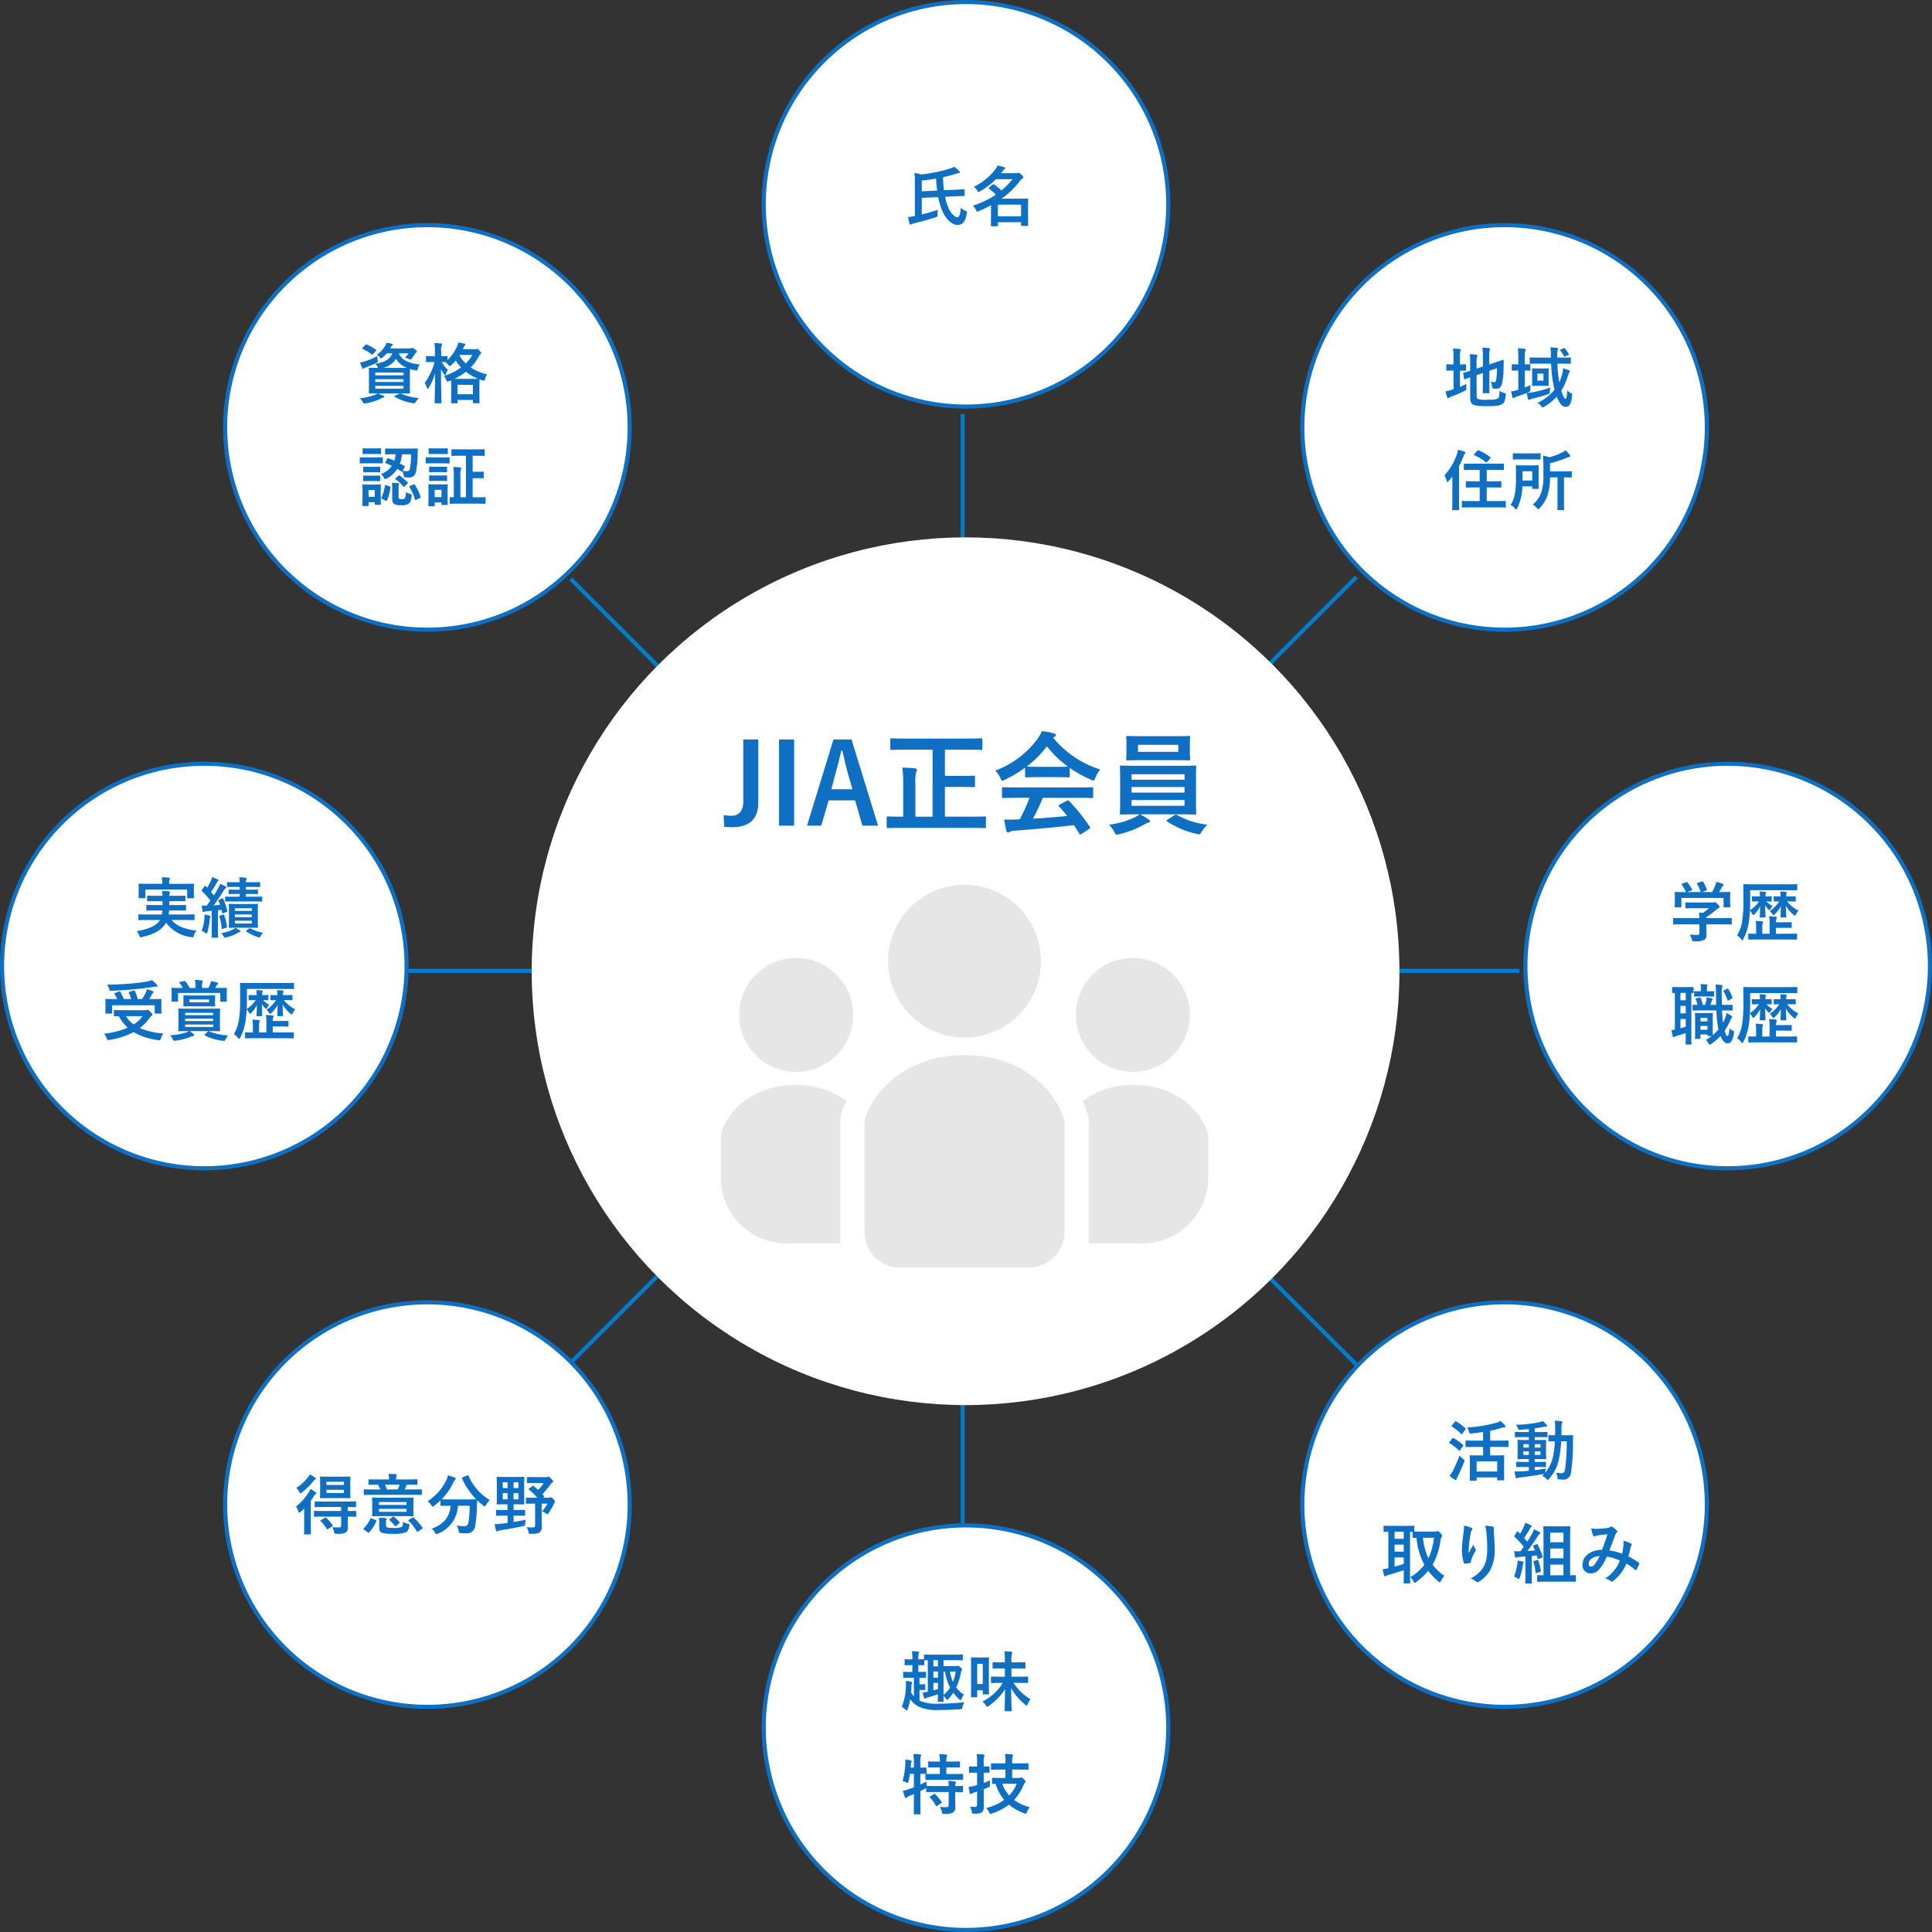
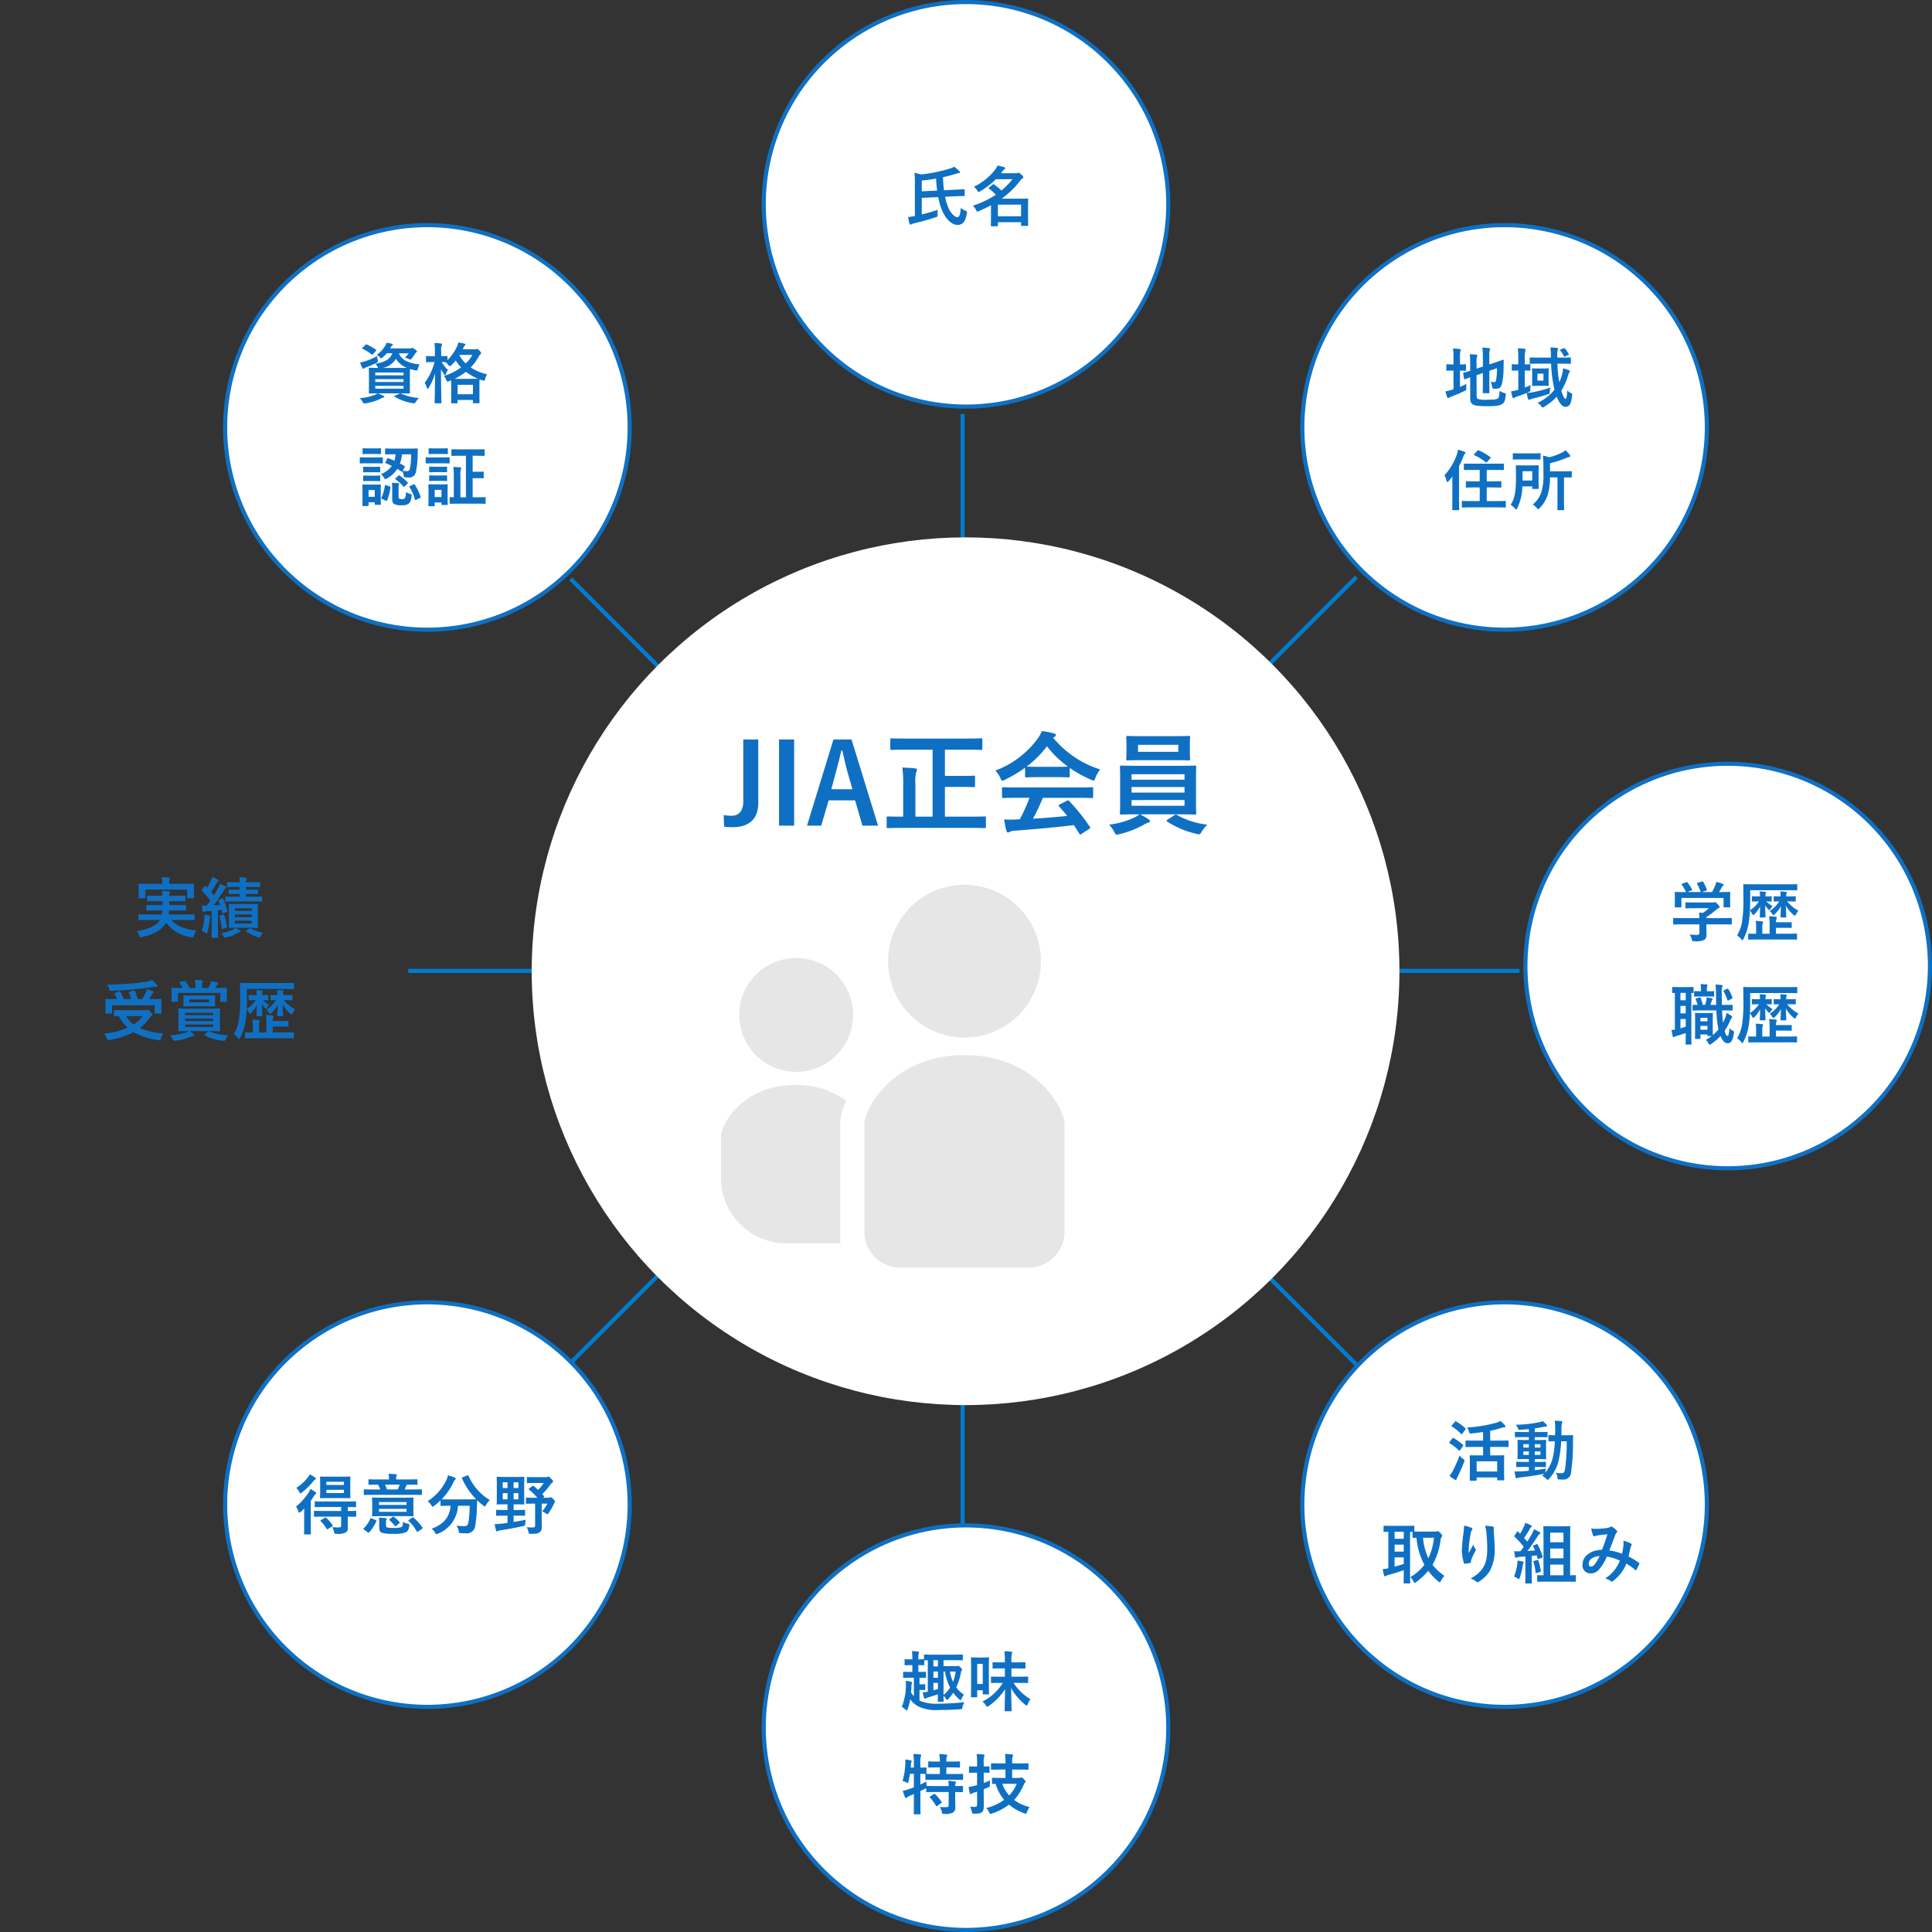
<svg xmlns="http://www.w3.org/2000/svg" width="469.791" height="469.79" viewBox="0 0 469.791 469.79">
  <rect x="0" y="0" width="469.791" height="469.79" fill="#333333" stroke="none" />
  <g id="グループ_2308" data-name="グループ 2308" transform="translate(-754.709 -205.5)">
    <g id="グループ_2303" data-name="グループ 2303" transform="translate(-24.547 -12.479)">
      <g id="グループ_2302" data-name="グループ 2302" transform="translate(-0.336 1.181)">
        <line id="線_191" data-name="線 191" y2="270.191" transform="translate(1013.666 317.467)" fill="none" stroke="#007ccf" stroke-miterlimit="10" stroke-width="1" />
        <line id="線_193" data-name="線 193" x1="270.191" transform="translate(878.883 452.875)" fill="none" stroke="#007ccf" stroke-miterlimit="10" stroke-width="1" />
        <line id="線_194" data-name="線 194" x1="191.055" y2="191.055" transform="translate(918.358 357.127)" fill="none" stroke="#007ccf" stroke-miterlimit="10" stroke-width="1" />
        <line id="線_196" data-name="線 196" x1="191.055" y1="191.055" transform="translate(918.358 357.566)" fill="none" stroke="#007ccf" stroke-miterlimit="10" stroke-width="1" />
      </g>
      <circle id="楕円形_22" data-name="楕円形 22" cx="105.5" cy="105.5" r="105.5" transform="translate(908.547 348.647)" fill="#fff" />
    </g>
    <path id="パス_4965" data-name="パス 4965" d="M153.356,49.183A49.182,49.182,0,1,1,104.172,0a49.184,49.184,0,0,1,49.183,49.183" transform="translate(885.433 206)" fill="#fff" stroke="#0f70c3" stroke-width="1" />
    <path id="パス_4966" data-name="パス 4966" d="M153.356,159.165a49.182,49.182,0,1,1-49.183-49.184,49.184,49.184,0,0,1,49.183,49.184" transform="translate(885.433 466.442)" fill="#fff" stroke="#0f70c3" stroke-width="1" />
    <path id="パス_4967" data-name="パス 4967" d="M159.165,153.356a49.182,49.182,0,1,1,49.184-49.183,49.184,49.184,0,0,1-49.184,49.183" transform="translate(1015.651 336.224)" fill="#fff" stroke="#0f70c3" stroke-width="1" />
-     <path id="パス_4968" data-name="パス 4968" d="M49.183,153.356a49.182,49.182,0,1,1,49.183-49.183,49.184,49.184,0,0,1-49.183,49.183" transform="translate(755.209 336.224)" fill="#fff" stroke="#0f70c3" stroke-width="1" />
    <path id="パス_4973" data-name="パス 4973" d="M177.835,100.066a49.182,49.182,0,1,1,0-69.553,49.179,49.179,0,0,1,0,69.553" transform="translate(977.511 244.142)" fill="#fff" stroke="#0f70c3" stroke-width="1" />
    <path id="パス_4974" data-name="パス 4974" d="M100.066,177.835a49.182,49.182,0,1,1,0-69.553,49.179,49.179,0,0,1,0,69.553" transform="translate(793.351 428.302)" fill="#fff" stroke="#0f70c3" stroke-width="1" />
    <path id="パス_4975" data-name="パス 4975" d="M108.282,177.835a49.182,49.182,0,1,1,69.553,0,49.179,49.179,0,0,1-69.553,0" transform="translate(977.511 428.302)" fill="#fff" stroke="#0f70c3" stroke-width="1" />
    <path id="パス_4976" data-name="パス 4976" d="M30.513,100.066a49.182,49.182,0,1,1,69.553,0,49.179,49.179,0,0,1-69.553,0" transform="translate(793.351 244.142)" fill="#fff" stroke="#0f70c3" stroke-width="1" />
    <path id="パス_4992" data-name="パス 4992" d="M-8.736-2.976v2c0,.448-.176.56-.624.56a15.566,15.566,0,0,1-1.712-.1,4.826,4.826,0,0,1,.48,1.168c.128.48.128.464.624.464A4.512,4.512,0,0,0-7.52.768c.384-.272.512-.624.512-1.312,0-.416-.032-1.008-.032-1.392v-1.04h4c1.424,0,1.9.032,2,.032.16,0,.176-.016.176-.176V-4.352c0-.16-.016-.176-.176-.176-.1,0-.576.032-2,.032h-4v-.256A18.954,18.954,0,0,0-4.8-6.416a3.829,3.829,0,0,1,.768-.528A.255.255,0,0,0-3.84-7.2c0-.144-.128-.352-.448-.688-.4-.384-.56-.512-.688-.512a.521.521,0,0,0-.208.064,1,1,0,0,1-.384.032H-9.9c-1.472,0-1.984-.032-2.064-.032-.16,0-.176.016-.176.176v1.12c0,.144.016.16.176.16.08,0,.592-.032,2.064-.032h3.456A10.013,10.013,0,0,1-7.9-5.76l-.928-.1a11.568,11.568,0,0,1,.1,1.36h-4.208c-1.424,0-1.9-.032-2-.032-.16,0-.176.016-.176.176V-3.12c0,.16.016.176.176.176.1,0,.576-.032,2-.032Zm-4.176-9.888c-.192.064-.208.1-.112.24A9.285,9.285,0,0,1-12-10.832h-.432c-1.488,0-2.016-.032-2.112-.032-.176,0-.192.016-.192.176,0,.112.032.4.032.992V-9.1c0,1.44-.032,1.7-.032,1.808,0,.16.016.176.192.176h1.264c.16,0,.176-.016.176-.176V-9.408h10.24V-7.3c0,.176.016.192.176.192h1.264c.176,0,.192-.016.192-.192,0-.1-.032-.352-.032-1.792v-.736c0-.464.032-.768.032-.864,0-.16-.016-.176-.192-.176-.1,0-.624.032-2.112.032h-.416c.24-.384.432-.72.656-1.136a1.2,1.2,0,0,1,.3-.368.3.3,0,0,0,.16-.24c0-.1-.08-.176-.224-.24A8.038,8.038,0,0,0-4.64-13.3a5.3,5.3,0,0,1-.24.848,12.645,12.645,0,0,1-.784,1.616H-8.128l1.04-.368c.224-.08.224-.1.176-.24a12.491,12.491,0,0,0-.88-1.856c-.08-.128-.128-.16-.32-.1l-1.056.32c-.192.064-.24.08-.144.24a12.375,12.375,0,0,1,.912,2h-3.328l1.056-.384c.224-.08.224-.1.144-.256A12.029,12.029,0,0,0-11.6-13.136c-.1-.128-.144-.16-.352-.08Zm18.9,3.088H5.632c-1.024,0-1.328-.032-1.424-.032-.176,0-.192.016-.192.176V-8.7c0,.16.016.176.192.176.1,0,.4-.032,1.424-.032h.112A7.374,7.374,0,0,1,3.552-6.416c.048-.8.064-1.7.064-2.736V-11.28h9.136c1.5,0,2.048.032,2.144.032.144,0,.16-.016.16-.176V-12.56c0-.176-.016-.192-.16-.192-.1,0-.624.032-2.128.032h-8.5c-1.52,0-2.048-.032-2.144-.032-.176,0-.192.016-.192.192,0,.1.032,1.12.032,3.392a33.752,33.752,0,0,1-.288,5.28A9.252,9.252,0,0,1,.432-.3a4.633,4.633,0,0,1,.992.912c.144.176.24.272.3.272.08,0,.128-.1.24-.3A13.024,13.024,0,0,0,3.248-3.28a25.212,25.212,0,0,0,.3-3.072,3.256,3.256,0,0,1,.544.8c.112.192.176.3.272.3.08,0,.176-.08.336-.24a7.928,7.928,0,0,0,1.328-1.84c-.016,1.36-.08,2.272-.08,2.48,0,.176.016.192.176.192h1.04c.16,0,.176-.016.176-.192,0-.208-.064-1.184-.08-2.736a4.881,4.881,0,0,0,.72.912c.144.144.224.208.3.208.1,0,.16-.08.272-.288a2.9,2.9,0,0,1,.512-.64A7.191,7.191,0,0,1,7.536-8.56c.784.016,1.04.032,1.136.032.16,0,.176-.016.176-.176v-.928c0-.16-.016-.176-.176-.176-.1,0-.4.032-1.344.032V-9.9a1.806,1.806,0,0,1,.064-.592c.032-.08.1-.144.1-.24s-.08-.144-.224-.16c-.416-.048-.88-.08-1.36-.1a7.156,7.156,0,0,1,.08,1.1ZM12.624.7c1.568,0,2.112.032,2.208.032.16,0,.176-.016.176-.176V-.56c0-.16-.016-.176-.176-.176-.1,0-.64.032-2.208.032H9.888v-1.44h1.888c1.312,0,1.664.032,1.76.032.16,0,.176-.016.176-.176V-3.344c0-.16-.016-.16-.176-.16-.1,0-.448.016-1.76.016H9.888A2.353,2.353,0,0,1,10-4.336a.939.939,0,0,0,.08-.32c0-.08-.1-.16-.256-.176-.544-.064-1.008-.1-1.616-.112a7.284,7.284,0,0,1,.128,1.52V-.7H6.56V-2.368a2.355,2.355,0,0,1,.1-.864.748.748,0,0,0,.1-.3c0-.08-.1-.16-.256-.176-.576-.064-.96-.1-1.552-.112a8.318,8.318,0,0,1,.1,1.472V-.7C3.856-.7,3.392-.736,3.312-.736c-.16,0-.176.016-.176.176V.56c0,.16.016.176.176.176C3.408.736,3.936.7,5.44.7ZM11.008-9.776c-1.072,0-1.408-.032-1.5-.032-.16,0-.176.016-.176.176V-8.7c0,.16.016.176.176.176.08,0,.368-.016,1.168-.032a8.053,8.053,0,0,1-2.32,2.336,2.971,2.971,0,0,1,.608.7c.128.208.208.32.288.32s.176-.1.352-.256a7.739,7.739,0,0,0,1.472-1.936c-.032,1.424-.08,2.336-.08,2.544,0,.176.016.192.176.192h1.024c.176,0,.192-.016.192-.192,0-.208-.064-1.168-.1-2.688A7.929,7.929,0,0,0,14.144-5.3c.176.144.288.208.368.208s.144-.08.224-.272a4.171,4.171,0,0,1,.608-.944A8.892,8.892,0,0,1,12.592-8.56h.32c1.136,0,1.488.032,1.6.032.16,0,.176-.016.176-.176v-.928c0-.16-.016-.176-.176-.176-.112,0-.464.032-1.6.032h-.544V-9.92a1.681,1.681,0,0,1,.064-.576c.032-.1.08-.144.08-.24s-.048-.144-.192-.16a12.556,12.556,0,0,0-1.392-.08,7.186,7.186,0,0,1,.08,1.072ZM-3.024,17.944c1.552,0,2.1.032,2.192.032.16,0,.176-.016.176-.192v-1.04c0-.16-.016-.16-.176-.16-.1,0-.64.016-2.192.016h-.24c-.016-.832-.032-1.76-.032-2.752a5.046,5.046,0,0,1,.1-1.568.815.815,0,0,0,.1-.336c0-.1-.112-.16-.272-.176a14.135,14.135,0,0,0-1.456-.112A16.076,16.076,0,0,1-4.7,13.9c.016.96.016,1.856.048,2.7H-6.064c.128-.336.24-.672.32-.96a.44.44,0,0,1,.16-.256.218.218,0,0,0,.08-.192c0-.1-.032-.144-.16-.176-.336-.064-.88-.192-1.3-.24a5.871,5.871,0,0,1-.08.688,7.85,7.85,0,0,1-.3,1.136H-7.92a12.629,12.629,0,0,0-.48-1.664c-.064-.144-.08-.176-.288-.128L-9.456,15c-.208.048-.24.112-.16.288A11.472,11.472,0,0,1-9.184,16.6c-.64,0-.976-.016-1.056-.016-.144,0-.16,0-.16.16v1.04c0,.176.016.192.16.192.112,0,.656-.032,1.888-.032h3.744a28.288,28.288,0,0,0,.4,4.064c.032.192.064.384.112.56a11.049,11.049,0,0,1-1.36,1.376c-.016-.16-.032-.656-.032-2.24V20.248c0-.992.032-1.424.032-1.52,0-.16-.016-.176-.16-.176-.112,0-.4.032-1.344.032H-8.288c-.944,0-1.232-.032-1.344-.032-.16,0-.176.016-.176.176,0,.112.032.56.032,1.9V22.04c0,2.144-.032,2.544-.032,2.656,0,.16.016.176.176.176h.976c.16,0,.176-.016.176-.176v-.9h1.7v.192c0,.16.016.176.176.176h.848a11.082,11.082,0,0,1-1.424.96,2.46,2.46,0,0,1,.592.736c.144.288.24.416.368.416a.772.772,0,0,0,.352-.176,12.169,12.169,0,0,0,2.256-1.936c.512,1.264,1.152,1.776,1.76,1.776.688,0,1.248-.576,1.5-2.4.08-.464.048-.512-.192-.64a2.521,2.521,0,0,1-.848-.64c-.176,1.456-.288,1.888-.5,1.888-.272,0-.464-.272-.7-1.28A13.272,13.272,0,0,0-1.28,20.488a2.2,2.2,0,0,1,.336-.64c.112-.112.176-.192.176-.3s-.064-.176-.192-.288a6.252,6.252,0,0,0-1.184-.7,6.751,6.751,0,0,1-.32,1.216,12.625,12.625,0,0,1-.528,1.152q-.168-1.248-.24-2.976Zm-5.456,4.7V21.72h1.7v.928Zm1.7-2.9V20.6h-1.7v-.848Zm-7.92,2.864c-.256.032-.5.08-.816.1.08.528.192,1.1.3,1.536.048.176.112.208.192.208a.5.5,0,0,0,.256-.112,2.076,2.076,0,0,1,.528-.192c.64-.192,1.408-.432,2.176-.688v.928c0,1.088-.032,1.584-.032,1.68,0,.16.016.176.176.176h1.072c.176,0,.192-.016.192-.176,0-.1-.032-.592-.032-1.68V13.7c.208.016.32.016.368.016.144,0,.16-.016.16-.176v-1.12c0-.16-.016-.176-.16-.176-.1,0-.448.032-1.568.032h-1.728c-1.136,0-1.472-.032-1.568-.032-.16,0-.176.016-.176.176v1.12c0,.16.016.176.176.176.048,0,.176-.016.48-.016Zm2.64-.7c-.448.144-.864.272-1.28.384V20.04h1.28Zm-1.28-3.248V16.856h1.28v1.808Zm0-3.184V13.688h1.28V15.48Zm6.528-.912c1.072,0,1.392.032,1.488.032.16,0,.176-.016.176-.176v-.992c0-.16-.016-.176-.176-.176-.1,0-.416.032-1.488.032h-.1v-.5a2.093,2.093,0,0,1,.064-.72.675.675,0,0,0,.1-.24c0-.1-.1-.176-.256-.192-.528-.048-.864-.064-1.456-.08a5.949,5.949,0,0,1,.1,1.216v.512h-.08c-.976,0-1.312-.032-1.408-.032-.16,0-.176.016-.176.176v.992c0,.16.016.176.176.176.1,0,.432-.032,1.408-.032ZM-2.7,13.032c-.208.112-.224.144-.144.3a10.507,10.507,0,0,1,.9,2.048c.064.176.1.224.32.112l.784-.416c.144-.08.16-.144.112-.288a7.639,7.639,0,0,0-.96-2c-.08-.144-.144-.208-.32-.112Zm8.688,2.192H5.632c-1.024,0-1.328-.032-1.424-.032-.176,0-.192.016-.192.176V16.3c0,.16.016.176.192.176.1,0,.4-.032,1.424-.032h.112a7.374,7.374,0,0,1-2.192,2.144c.048-.8.064-1.7.064-2.736V13.72h9.136c1.5,0,2.048.032,2.144.032.144,0,.16-.016.16-.176V12.44c0-.176-.016-.192-.16-.192-.1,0-.624.032-2.128.032h-8.5c-1.52,0-2.048-.032-2.144-.032-.176,0-.192.016-.192.192,0,.1.032,1.12.032,3.392a33.752,33.752,0,0,1-.288,5.28A9.252,9.252,0,0,1,.432,24.7a4.634,4.634,0,0,1,.992.912c.144.176.24.272.3.272.08,0,.128-.1.24-.3a13.024,13.024,0,0,0,1.28-3.856,25.212,25.212,0,0,0,.3-3.072,3.256,3.256,0,0,1,.544.8c.112.192.176.3.272.3.08,0,.176-.08.336-.24a7.928,7.928,0,0,0,1.328-1.84c-.016,1.36-.08,2.272-.08,2.48,0,.176.016.192.176.192h1.04c.16,0,.176-.016.176-.192,0-.208-.064-1.184-.08-2.736a4.881,4.881,0,0,0,.72.912c.144.144.224.208.3.208.1,0,.16-.08.272-.288a2.9,2.9,0,0,1,.512-.64A7.191,7.191,0,0,1,7.536,16.44c.784.016,1.04.032,1.136.032.16,0,.176-.016.176-.176v-.928c0-.16-.016-.176-.176-.176-.1,0-.4.032-1.344.032V15.1a1.806,1.806,0,0,1,.064-.592c.032-.08.1-.144.1-.24s-.08-.144-.224-.16c-.416-.048-.88-.08-1.36-.1a7.156,7.156,0,0,1,.08,1.1Zm6.64,10.48c1.568,0,2.112.032,2.208.032.16,0,.176-.016.176-.176V24.44c0-.16-.016-.176-.176-.176-.1,0-.64.032-2.208.032H9.888v-1.44h1.888c1.312,0,1.664.032,1.76.032.16,0,.176-.016.176-.176V21.656c0-.16-.016-.16-.176-.16-.1,0-.448.016-1.76.016H9.888A2.353,2.353,0,0,1,10,20.664a.939.939,0,0,0,.08-.32c0-.08-.1-.16-.256-.176-.544-.064-1.008-.1-1.616-.112a7.284,7.284,0,0,1,.128,1.52V24.3H6.56V22.632a2.355,2.355,0,0,1,.1-.864.748.748,0,0,0,.1-.3c0-.08-.1-.16-.256-.176-.576-.064-.96-.1-1.552-.112a8.318,8.318,0,0,1,.1,1.472V24.3c-1.184,0-1.648-.032-1.728-.032-.16,0-.176.016-.176.176v1.12c0,.16.016.176.176.176.1,0,.624-.032,2.128-.032Zm-1.616-10.48c-1.072,0-1.408-.032-1.5-.032-.16,0-.176.016-.176.176V16.3c0,.16.016.176.176.176.08,0,.368-.016,1.168-.032a8.053,8.053,0,0,1-2.32,2.336,2.971,2.971,0,0,1,.608.7c.128.208.208.32.288.32s.176-.1.352-.256a7.739,7.739,0,0,0,1.472-1.936c-.032,1.424-.08,2.336-.08,2.544,0,.176.016.192.176.192h1.024c.176,0,.192-.016.192-.192,0-.208-.064-1.168-.1-2.688a7.929,7.929,0,0,0,1.856,2.24c.176.144.288.208.368.208s.144-.08.224-.272a4.171,4.171,0,0,1,.608-.944,8.892,8.892,0,0,1-2.752-2.256h.32c1.136,0,1.488.032,1.6.032.16,0,.176-.016.176-.176v-.928c0-.16-.016-.176-.176-.176-.112,0-.464.032-1.6.032h-.544V15.08a1.681,1.681,0,0,1,.064-.576c.032-.1.08-.144.08-.24s-.048-.144-.192-.16a12.556,12.556,0,0,0-1.392-.08,7.186,7.186,0,0,1,.08,1.072Z" transform="translate(1176.675 433.251)" fill="#0f70c3" />
    <path id="パス_4993" data-name="パス 4993" d="M-6.944-6.944V-4.88H-7.92c-1.456,0-1.984-.032-2.08-.032-.176,0-.192.016-.192.176,0,.112.032.56.032,1.824v1.264c0,2.224-.032,2.64-.032,2.752,0,.144.016.16.192.16h1.312c.16,0,.176-.016.176-.16V.48H-3.52v.544c0,.144.016.16.176.16h1.36c.16,0,.176-.016.176-.16,0-.1-.032-.512-.032-2.72v-1.44c0-1.056.032-1.5.032-1.6,0-.16-.016-.176-.176-.176-.112,0-.608.032-2.08.032H-5.216V-6.944h2.1c1.568,0,2.112.032,2.208.032.144,0,.16-.016.16-.176V-8.352c0-.144-.016-.16-.16-.16-.1,0-.64.032-2.208.032h-2.1v-2.4a22.106,22.106,0,0,0,2.608-.656,3.2,3.2,0,0,1,.864-.176c.16-.016.224-.112.224-.208a.453.453,0,0,0-.144-.32A9.249,9.249,0,0,0-2.72-13.264a4.837,4.837,0,0,1-1.04.448,33.66,33.66,0,0,1-7.056,1.136,3.93,3.93,0,0,1,.448,1.056c.128.432.144.448.656.4.928-.1,1.856-.208,2.768-.352v2.1H-8.816c-1.584,0-2.128-.032-2.224-.032-.16,0-.176.016-.176.16v1.264c0,.16.016.176.176.176.1,0,.64-.032,2.224-.032Zm-1.568,3.5H-3.52V-.96H-8.512ZM-15.12.1a9.089,9.089,0,0,0,1.232.88.661.661,0,0,0,.288.112c.112,0,.176-.08.208-.208A2.658,2.658,0,0,1-13.12.272c.528-1.056,1.072-2.288,1.552-3.52a1.331,1.331,0,0,0,.112-.384c0-.128-.1-.208-.352-.4a7.079,7.079,0,0,1-.864-.816,38.9,38.9,0,0,1-1.6,3.68A7.563,7.563,0,0,1-15.12.1Zm.592-12.3c-.08.1-.112.144-.112.192,0,.032.032.064.112.112A13,13,0,0,1-12.272-10.1c.064.048.1.08.144.08.032,0,.08-.032.144-.128l.72-1.008c.064-.1.1-.144.1-.192a.193.193,0,0,0-.1-.144,12.312,12.312,0,0,0-2.224-1.648c-.128-.08-.176-.08-.3.064ZM-15.1-8.144a.352.352,0,0,0-.1.192c0,.032.032.064.112.112A12.338,12.338,0,0,1-12.832-6.1q.1.1.144.1c.048,0,.08-.032.128-.112l.72-1.024c.064-.1.1-.144.1-.192,0-.032-.032-.064-.1-.128a11.932,11.932,0,0,0-2.272-1.632c-.144-.08-.192-.08-.32.08Zm20.72,6.08h.592c1.376,0,1.856.032,1.952.032.16,0,.176-.016.176-.16v-.96c0-.16-.016-.176-.176-.176-.1,0-.576.032-1.952.032H5.616v-.688H6.3c1.344,0,1.808.032,1.92.032.16,0,.176-.016.176-.176,0-.1-.032-.48-.032-1.328V-7.168c0-.864.032-1.232.032-1.312,0-.16-.016-.176-.176-.176-.112,0-.576.032-1.92.032H5.616v-.7h.928c1.424,0,1.952.032,2.048.032.144,0,.128-.016.128-.176v-.944c0-.16-.016-.176-.16-.176-.1,0-.592.032-2.016.032H5.616v-.9c.656-.08,1.3-.192,1.936-.32a4.69,4.69,0,0,1,.72-.112c.208,0,.336-.064.336-.16a.391.391,0,0,0-.128-.288,6.933,6.933,0,0,0-.912-.88,5.816,5.816,0,0,1-.88.272,30.686,30.686,0,0,1-5.664.608,3.217,3.217,0,0,1,.5.864c.128.368.144.384.592.352.688-.032,1.376-.1,2.064-.16v.72H2.992c-1.44,0-1.936-.032-2.032-.032-.16,0-.176.016-.176.176v.944c0,.16.016.176.176.176.1,0,.592-.032,2.032-.032H4.176v.7h-.64c-1.36,0-1.824-.032-1.92-.032-.176,0-.192.016-.192.176,0,.08.032.448.032,1.312v1.712c0,.848-.032,1.216-.032,1.328,0,.16.016.176.192.176.1,0,.56-.032,1.92-.032h.64V-3.3H3.232c-1.392,0-1.856-.032-1.952-.032-.16,0-.176.016-.176.176v.96c0,.144.016.16.176.16.1,0,.56-.032,1.952-.032h.944v.928c-.64.064-1.248.1-1.808.128a14.6,14.6,0,0,1-1.68.016C.768-.512.864,0,.96.416c.048.176.128.272.224.272a.62.62,0,0,0,.272-.1A2.573,2.573,0,0,1,2.048.48c1.808-.192,3.888-.5,5.584-.832a1.25,1.25,0,0,0,.3-.064c-.16.176-.336.336-.512.5A2.968,2.968,0,0,1,8.448.848c.144.144.224.224.3.224s.176-.08.336-.24a10.183,10.183,0,0,0,2.368-4.56,28.186,28.186,0,0,0,.592-4.592h1.344a45.47,45.47,0,0,1-.4,6.768c-.112.752-.384,1.008-.864,1.008A8.588,8.588,0,0,1,10.8-.672,3.649,3.649,0,0,1,11.12.4c.048.528.048.528.416.56.272.016.544.032.88.032a1.823,1.823,0,0,0,2.032-1.76A48.981,48.981,0,0,0,14.912-8.1c0-.512,0-.976.032-1.52,0-.16-.032-.192-.192-.192-.1,0-.512.032-1.744.032H12.1c.016-.4.016-.8.016-1.232a6.893,6.893,0,0,1,.1-1.632,1.228,1.228,0,0,0,.1-.384c0-.1-.08-.16-.24-.176-.56-.064-1.024-.1-1.6-.112a15.832,15.832,0,0,1,.112,2.256c0,.448-.016.864-.016,1.28-.992,0-1.36-.032-1.44-.032-.176,0-.192.016-.192.176v1.168c0,.16.016.176.192.176.08,0,.432-.016,1.376-.032a21.965,21.965,0,0,1-.528,4.08A9.031,9.031,0,0,1,8.144-.656l.048-.288a6.619,6.619,0,0,1,.144-.736c-.944.16-1.856.288-2.72.384ZM7.008-5.008H5.616v-.848H7.008Zm0-2.608v.832H5.616v-.832ZM2.848-5.008v-.848H4.176v.848Zm0-1.776v-.832H4.176v.832ZM-22.032,13.64c-.9,0-1.376,0-1.632-.016V12.408c0-.176-.016-.192-.176-.192-.1,0-.576.032-1.984.032h-3.184c-1.392,0-1.872-.032-1.968-.032-.16,0-.176.016-.176.192v1.136c0,.16.016.176.176.176.064,0,.352-.016.992-.032v8.864a8.79,8.79,0,0,1-1.376.24c.1.512.224,1.088.336,1.52.032.144.112.208.208.208a.412.412,0,0,0,.256-.112,1.48,1.48,0,0,1,.512-.192c1.04-.288,2.64-.768,3.808-1.184v1.344c0,1.088-.032,1.584-.032,1.7,0,.16.016.176.176.176h1.248c.16,0,.176-.016.176-.176,0-.1-.032-.608-.032-1.7V13.7h.608v1.28c0,.176.016.192.176.192.064,0,.288-.016.784-.016a16.506,16.506,0,0,0,1.92,6.56,11.75,11.75,0,0,1-3.424,3.008,3.081,3.081,0,0,1,.752,1.008c.128.256.192.384.32.384.08,0,.176-.064.352-.192a16.825,16.825,0,0,0,2.928-2.736,14.69,14.69,0,0,0,2.448,2.56c.176.144.288.224.368.224.112,0,.176-.112.288-.336a4.974,4.974,0,0,1,.832-1.232,12.708,12.708,0,0,1-2.88-2.7,16.091,16.091,0,0,0,1.92-5.856,2.065,2.065,0,0,1,.24-.816.7.7,0,0,0,.176-.384c0-.128-.144-.336-.384-.608-.4-.4-.56-.512-.672-.512a.452.452,0,0,0-.24.064.944.944,0,0,1-.384.048Zm3.136,1.5A15.23,15.23,0,0,1-20.24,20.12a14.345,14.345,0,0,1-1.312-4.976Zm-7.344,6.368c-.7.224-1.488.464-2.224.656v-2.24h2.224ZM-28.464,15.4V13.688h2.224V15.4Zm0,3.12V16.808h2.224V18.52Zm16.88-6.32a14.8,14.8,0,0,1-.128,1.824,33.819,33.819,0,0,0-.384,3.984,10.237,10.237,0,0,0,.48,3.248c.032.112.112.224.224.208.4-.048,1.088-.144,1.28-.192a.224.224,0,0,0,.208-.256,2,2,0,0,1,.08-.48,13.1,13.1,0,0,1,.944-2.048.754.754,0,0,0,.16-.4.368.368,0,0,0-.1-.256,3.317,3.317,0,0,1-.5-1.04c-.432.816-.768,1.424-1.12,2.048a16.163,16.163,0,0,1,.048-1.76c.1-.832.224-1.968.448-3.056a1.846,1.846,0,0,1,.288-.752.366.366,0,0,0,.112-.256c0-.144-.1-.24-.3-.32A8.385,8.385,0,0,0-11.584,12.2Zm5.12.032a7.665,7.665,0,0,1,.336,1.744c.112,1.024.192,2.688.192,3.824,0,2.528-.416,3.84-1.344,5.1A7.919,7.919,0,0,1-10,25.048a3.713,3.713,0,0,1,1.36.736.464.464,0,0,0,.336.176.554.554,0,0,0,.32-.112,8.817,8.817,0,0,0,2.64-2.576A10.51,10.51,0,0,0-4.128,17.72c0-1.152-.112-2.608-.224-4.128a5.665,5.665,0,0,1,.032-.736c.032-.272,0-.352-.32-.432A9.239,9.239,0,0,0-6.464,12.232ZM13.28,25.816c1.536,0,2.048.032,2.144.032.176,0,.192-.016.192-.176V24.424c0-.176-.016-.192-.192-.192-.08,0-.4.032-1.2.032V15.352c0-1.808.032-2.736.032-2.832,0-.176-.016-.192-.192-.192-.1,0-.528.032-1.824.032H9.712c-1.28,0-1.728-.032-1.824-.032-.16,0-.176.016-.176.192,0,.1.032,1.008.032,2.832v8.912c-.928,0-1.264-.032-1.344-.032-.176,0-.192.016-.192.192v1.248c0,.16.016.176.192.176.1,0,.624-.032,2.16-.032Zm-3.9-1.552V21.672h3.216v2.592Zm0-4.128V17.768h3.216v2.368Zm3.216-6.224v2.32H9.376v-2.32ZM5.408,16.984c-.224.08-.24.128-.176.272.16.32.32.64.448.976l-1.84.128c.736-.96,1.6-2.176,2.416-3.456a1.9,1.9,0,0,1,.528-.656c.128-.064.176-.128.176-.24,0-.1-.048-.16-.192-.24a10.384,10.384,0,0,0-1.344-.688,8.239,8.239,0,0,1-.48,1.1c-.368.64-.752,1.28-1.152,1.9-.24-.3-.512-.592-.768-.88a23.121,23.121,0,0,0,1.424-2.256.976.976,0,0,1,.3-.384c.08-.064.144-.128.144-.208s-.048-.16-.208-.256A10.111,10.111,0,0,0,3.3,11.512a4.891,4.891,0,0,1-.368.992,16.335,16.335,0,0,1-.88,1.664l-.48-.48q-.1-.1-.144-.1c-.048,0-.1.048-.16.144l-.528.832c-.064.1-.112.16-.112.208s.032.08.1.144a20.906,20.906,0,0,1,2.208,2.416q-.384.576-.816,1.1H1.888a11.866,11.866,0,0,1-1.28-.032c.08.512.144.96.224,1.344.032.16.08.272.176.272a.6.6,0,0,0,.256-.08,1.613,1.613,0,0,1,.576-.128c.48-.032.976-.064,1.5-.112v4.288c0,1.472-.032,2-.032,2.1,0,.16.016.176.176.176H4.736c.16,0,.176-.016.176-.176,0-.08-.032-.624-.032-2.1V19.576c.416-.048.832-.1,1.232-.128l.192.72c.032.144.1.176.272.112l.752-.272c.208-.08.256-.144.192-.32a17.965,17.965,0,0,0-1.168-2.864c-.08-.144-.112-.176-.3-.1Zm-4.832,7.6a4.279,4.279,0,0,1,.816.4.79.79,0,0,0,.368.192c.08,0,.144-.1.224-.336A16.824,16.824,0,0,0,2.7,21.9a2.9,2.9,0,0,1,.128-.576.456.456,0,0,0,.1-.224c0-.08-.08-.144-.272-.192A11.431,11.431,0,0,0,1.424,20.7a4.078,4.078,0,0,1-.064.9A12.92,12.92,0,0,1,.576,24.584ZM5.488,20.76c-.192.048-.256.08-.192.256a10.776,10.776,0,0,1,.512,2.576c.016.16.048.16.288.1l.784-.208c.208-.048.224-.112.208-.288A14.254,14.254,0,0,0,6.5,20.7c-.048-.176-.08-.192-.272-.144Zm21.36-1.728a13.267,13.267,0,0,0-3.1-.8c.48-1.152.928-2.4,1.344-3.488a2.175,2.175,0,0,1,.432-.832.412.412,0,0,0,.16-.272.384.384,0,0,0-.144-.272,5.347,5.347,0,0,0-1.088-.88.367.367,0,0,0-.224-.064.352.352,0,0,0-.208.064,1.845,1.845,0,0,1-.784.272,17.856,17.856,0,0,1-2.48.208,5.962,5.962,0,0,1-1.408-.1,9.7,9.7,0,0,0,.464,1.744.26.26,0,0,0,.256.176.842.842,0,0,0,.288-.064,3.359,3.359,0,0,1,.72-.176c.528-.064,1.328-.16,2.208-.256-.4,1.344-.8,2.464-1.328,3.792-2.672,0-4.72,1.552-4.72,3.536a1.934,1.934,0,0,0,1.9,2.192,2.626,2.626,0,0,0,2.048-.88,11.1,11.1,0,0,0,1.952-3.2,10.819,10.819,0,0,1,3.168.976,8.831,8.831,0,0,1-3.584,4.336,3.3,3.3,0,0,1,1.392.656.437.437,0,0,0,.24.112c.1,0,.176-.064.32-.176A9.821,9.821,0,0,0,27.9,21.432a13,13,0,0,1,2.1,1.5.3.3,0,0,0,.192.112c.048,0,.1-.032.144-.112a13.787,13.787,0,0,0,.688-1.376c.048-.16.064-.24-.1-.336a18.515,18.515,0,0,0-2.5-1.536c.16-.688.32-1.392.448-2.064A2.692,2.692,0,0,1,29.136,17a.3.3,0,0,0-.112-.432,6.9,6.9,0,0,0-1.856-.688,5.007,5.007,0,0,1,.016,1.088A15.828,15.828,0,0,1,26.848,19.032Zm-5.456.576a10.937,10.937,0,0,1-1.168,1.952,1.292,1.292,0,0,1-.928.608c-.384,0-.56-.224-.56-.736C18.736,20.52,19.76,19.672,21.392,19.608Z" transform="translate(1122.286 564.282)" fill="#0f70c3" />
    <path id="パス_4994" data-name="パス 4994" d="M-5.44-9.728v-1.456h2.352c1.536,0,2.064.032,2.16.032.16,0,.176-.016.176-.176v-1.056c0-.16-.016-.176-.176-.176-.1,0-.624.032-2.16.032H-7.84c-1.552,0-2.08-.032-2.176-.032-.16,0-.176.016-.176.176v.976a.237.237,0,0,0-.112-.016c-.08,0-.384.032-1.264.032v-.224a3.511,3.511,0,0,1,.1-1.2.859.859,0,0,0,.08-.3c0-.1-.1-.144-.256-.16a13.162,13.162,0,0,0-1.488-.112,10.015,10.015,0,0,1,.112,1.808v.192h-.256c-1.024,0-1.344-.032-1.44-.032-.176,0-.192.016-.192.176v1.136c0,.144.016.16.192.16.1,0,.416-.032,1.44-.032h.256v1.648h-.448c-1.152,0-1.536-.032-1.632-.032-.144,0-.16.016-.16.176V-7.04c0,.144.016.16.16.16.1,0,.48-.032,1.632-.032h.816v4.5a5.174,5.174,0,0,1-.688-.928c.048-.528.08-1.04.1-1.568a1.421,1.421,0,0,1,.08-.576.649.649,0,0,0,.08-.272c0-.1-.064-.144-.24-.192a9.909,9.909,0,0,0-1.3-.224c.032.368.032.672.032.928A13.871,13.871,0,0,1-15.6.16a3.816,3.816,0,0,1,.912.672c.144.128.224.208.3.208.064,0,.128-.1.208-.3a11.848,11.848,0,0,0,.64-2.416A5.871,5.871,0,0,0-11.584.048a10.074,10.074,0,0,0,4.976.88c1.824,0,3.472-.064,5.184-.176.5-.032.5-.032.592-.544A4.8,4.8,0,0,1-.368-.976a59.182,59.182,0,0,1-6.288.368A10.252,10.252,0,0,1-11.28-1.36V-3.952h.432c.48,0,.688.032.784.032.16,0,.176-.016.176-.192V-5.184c0-.16-.016-.16-.176-.16-.1,0-.3.016-.784.016h-.432V-6.912c.96.016,1.3.032,1.392.032.176,0,.192-.016.192-.16V-8.192c0-.16-.016-.176-.192-.176-.1,0-.464.032-1.616.032h-.064V-9.984c.88,0,1.184.032,1.264.032.16,0,.176-.016.176-.16v-1.04h.112c.048,0,.272-.016.752-.016V-3.52c-.432.08-.8.16-1.232.208a7.461,7.461,0,0,0,.32,1.28c.048.128.112.224.192.224a.412.412,0,0,0,.24-.112,2.237,2.237,0,0,1,.528-.208c.784-.224,1.584-.48,2.416-.768-.016,1.024-.032,1.536-.032,1.632,0,.16.016.176.176.176h1.072c.16,0,.176-.016.176-.176,0-.064-.032-.5-.032-1.3a3.738,3.738,0,0,1,.56.72c.128.208.192.32.288.32.08,0,.16-.064.3-.208A10.264,10.264,0,0,0-3.072-3.264,10.236,10.236,0,0,0-1.632-1.68c.16.128.256.208.32.208.1,0,.16-.112.272-.368A5.779,5.779,0,0,1-.48-2.8,7.382,7.382,0,0,1-2.352-4.576,14.21,14.21,0,0,0-1.264-7.9c.08-.432.112-.608.208-.72A.375.375,0,0,0-.944-8.9c0-.144-.048-.24-.384-.544-.352-.32-.48-.4-.544-.4a.454.454,0,0,0-.208.064.59.59,0,0,1-.272.048Zm0,1.312h.352a12.717,12.717,0,0,0,1.248,3.9,7.674,7.674,0,0,1-1.6,1.776Zm2.96,0A11.3,11.3,0,0,1-3.136-5.9a10.624,10.624,0,0,1-.736-2.512ZM-6.8-4.192q-.576.192-1.1.336V-5.664h1.1Zm0-6.992v1.52H-7.9v-1.52ZM-7.9-6.912v-1.52h1.1v1.52ZM8.976-5.664A12.13,12.13,0,0,1,4.032-1.136a3.685,3.685,0,0,1,.8.912c.16.256.24.352.352.352.1,0,.192-.064.384-.192A13.757,13.757,0,0,0,9.52-4.16c-.032,2.48-.1,4.912-.1,5.232,0,.144.016.16.176.16h1.328c.176,0,.192-.016.192-.16,0-.336-.1-2.864-.112-5.456A14.049,14.049,0,0,0,14.432-.352c.16.128.256.208.336.208.1,0,.16-.112.272-.368A4.933,4.933,0,0,1,15.7-1.7a12.161,12.161,0,0,1-4.1-3.968h1.216c1.52,0,2.048.032,2.144.032.16,0,.176-.016.176-.192v-1.2c0-.16-.016-.176-.176-.176-.1,0-.624.032-2.144.032H11.072V-9.184H12.3c1.424,0,1.9.032,2,.032.16,0,.176-.016.176-.192v-1.168c0-.16-.016-.176-.176-.176-.1,0-.576.032-2,.032H11.072v-.4a5.942,5.942,0,0,1,.1-1.68.83.83,0,0,0,.112-.352c0-.08-.112-.144-.272-.16-.544-.064-1.056-.1-1.648-.112a15.992,15.992,0,0,1,.112,2.336v.368h-.8c-1.424,0-1.92-.032-2.016-.032-.16,0-.176.016-.176.176v1.168c0,.176.016.192.176.192.1,0,.592-.032,2.016-.032h.8v2.016H8.4c-1.52,0-2.048-.032-2.144-.032-.16,0-.16.016-.16.176v1.2c0,.176,0,.192.16.192.1,0,.624-.032,2.144-.032ZM5.584-9.184c0-1.824.032-2.416.032-2.512,0-.16-.016-.176-.192-.176-.1,0-.4.032-1.392.032H2.784c-.976,0-1.3-.032-1.392-.032-.144,0-.16.016-.16.176,0,.1.032.72.032,2.992V-6.24c0,3.2-.032,3.792-.032,3.9,0,.16.016.176.16.176h1.2c.144,0,.16-.016.16-.176V-3.872H4.1v.832c0,.16.016.176.176.176H5.424c.176,0,.192-.016.192-.176,0-.1-.032-.656-.032-3.568ZM4.1-10.3v4.9H2.752v-4.9Zm-6.7,31.176c1.184.016,1.632.032,1.712.032.16,0,.176-.016.176-.176V19.56c0-.16-.016-.176-.176-.176-.08,0-.528.032-1.712.032a1.248,1.248,0,0,1,.1-.64.506.506,0,0,0,.1-.272c0-.08-.1-.16-.256-.192A13.787,13.787,0,0,0-4.3,18.136a6.044,6.044,0,0,1,.112,1.28H-7.344c-1.52,0-2.032-.032-2.128-.032h-.08c-.032-.352-.048-.752-.048-1.056-.512.272-1.008.5-1.472.72V16.44c.816.016,1.152.032,1.264.032-.032.032-.032.064-.032.144v1.136c0,.16.016.176.176.176.1,0,.624-.032,2.16-.032h4.512c1.52,0,2.048.032,2.128.032.16,0,.176-.016.176-.176V16.616c0-.144-.016-.16-.176-.16-.08,0-.608.032-2.128.032h-1.76v-1.6h1.12c1.44,0,1.92.032,2.016.032.16,0,.176-.016.176-.176V13.608c0-.16-.016-.176-.176-.176-.1,0-.576.032-2.016.032h-1.12a3.625,3.625,0,0,1,.112-1.216.817.817,0,0,0,.1-.32c0-.1-.1-.144-.256-.16-.56-.064-1.056-.112-1.68-.128a9.163,9.163,0,0,1,.144,1.824h-.656c-1.424,0-1.888-.032-1.984-.032-.176,0-.192.016-.192.176v1.136c0,.16.016.176.192.176.1,0,.56-.032,1.984-.032h.656v1.6H-7.5c-1.456,0-2-.032-2.128-.032.032-.016.048-.064.048-.16V15.064c0-.144-.016-.16-.192-.16-.08,0-.416.032-1.3.032v-.928a6.572,6.572,0,0,1,.1-1.776.89.89,0,0,0,.1-.336c0-.08-.1-.144-.256-.16-.56-.064-1.04-.1-1.648-.112a17.011,17.011,0,0,1,.128,2.416v.9h-.768l.064-.784a1.858,1.858,0,0,1,.08-.544.531.531,0,0,0,.08-.256c0-.1-.064-.144-.256-.192-.4-.08-.88-.144-1.3-.192a7.4,7.4,0,0,1,.016,1.024,17.432,17.432,0,0,1-.672,4.192,5.788,5.788,0,0,1,.88.32,1.029,1.029,0,0,0,.368.16c.1,0,.128-.112.192-.384a17.014,17.014,0,0,0,.368-1.84h.944v3.28q-.6.24-1.2.432a8.124,8.124,0,0,1-1.488.432,14.8,14.8,0,0,0,.528,1.552c.064.144.128.176.24.176a.384.384,0,0,0,.272-.144,1.593,1.593,0,0,1,.528-.32l1.12-.48V23.32c0,1.808-.032,2.7-.032,2.8,0,.16.016.176.176.176h1.28c.176,0,.192-.016.192-.176,0-.08-.032-.992-.032-2.816V20.632c.384-.192.768-.368,1.12-.56a2.468,2.468,0,0,0,.3-.16v.816c0,.16.016.176.176.176.1,0,.608-.032,2.128-.032h3.152V24.04c0,.352-.1.48-.448.5A12.278,12.278,0,0,1-6.352,24.5a3.432,3.432,0,0,1,.5,1.2c.112.512.128.5.608.5a4.172,4.172,0,0,0,2.128-.352,1.478,1.478,0,0,0,.544-1.36c0-.56-.032-1.248-.032-1.984Zm-6.064,1.056c-.176.112-.192.144-.08.288a9.946,9.946,0,0,1,1.472,2c.032.08.064.128.112.128s.1-.032.192-.1l.96-.688c.176-.128.192-.16.1-.3A12.715,12.715,0,0,0-7.472,21.4c-.112-.112-.16-.112-.336-.016ZM9.616,15.416v2.032H8.576c-1.456,0-1.952-.032-2.048-.032-.16,0-.176.016-.176.176v1.12c0,.176.016.192.176.192.048,0,.256-.016.7-.016A10.859,10.859,0,0,0,9.3,22.776,12.26,12.26,0,0,1,4.944,24.76a4.45,4.45,0,0,1,.72,1.04c.128.288.16.4.3.4a1.228,1.228,0,0,0,.368-.1,13.473,13.473,0,0,0,4.128-2.16,12.625,12.625,0,0,0,3.7,2.1,1.194,1.194,0,0,0,.384.1c.144,0,.176-.112.3-.416a6.352,6.352,0,0,1,.656-1.184,10.61,10.61,0,0,1-3.776-1.744A12.62,12.62,0,0,0,14,19.24c.176-.384.224-.528.368-.64a.387.387,0,0,0,.144-.288c0-.112-.064-.224-.448-.592-.336-.336-.48-.4-.592-.4a.593.593,0,0,0-.224.064.564.564,0,0,1-.32.064h-1.68V15.416H12.9c1.52,0,2.048.032,2.144.032.176,0,.176-.016.176-.176v-1.2c0-.176,0-.192-.176-.192-.1,0-.624.032-2.144.032H11.248v-.368a4.812,4.812,0,0,1,.1-1.232,1.252,1.252,0,0,0,.112-.4c0-.08-.08-.16-.24-.176-.544-.064-1.12-.1-1.712-.112a10.814,10.814,0,0,1,.112,1.952v.336H8.432c-1.52,0-2.048-.032-2.16-.032-.16,0-.176.016-.176.192v1.2c0,.16.016.176.176.176.112,0,.64-.032,2.16-.032Zm2.736,3.456A8.767,8.767,0,0,1,10.528,21.7a8.32,8.32,0,0,1-1.68-2.832ZM4.336,20.2l1.04-.432c.448-.192.464-.16.448-.688a9.846,9.846,0,0,1,.064-1.056,13.177,13.177,0,0,1-1.552.64v-2.5c.848.016,1.152.032,1.248.032.144,0,.16-.016.16-.176v-1.2c0-.176-.016-.192-.16-.192-.1,0-.4.032-1.248.032v-.8a4.909,4.909,0,0,1,.1-1.616.815.815,0,0,0,.1-.336c0-.08-.1-.144-.256-.16-.528-.064-1.072-.1-1.68-.112A13.086,13.086,0,0,1,2.72,13.9v.768H2.448c-1.088,0-1.424-.032-1.5-.032-.176,0-.192.016-.192.192v1.2c0,.16.016.176.192.176.08,0,.416-.032,1.5-.032H2.72v3.008l-.56.16a8.578,8.578,0,0,1-1.5.288,15.113,15.113,0,0,0,.288,1.552c.032.144.1.192.192.192a.62.62,0,0,0,.272-.1,1.915,1.915,0,0,1,.512-.24l.8-.24V23.88c0,.432-.144.608-.5.608a8.16,8.16,0,0,1-1.216-.064,4.322,4.322,0,0,1,.432,1.232c.112.48.112.48.608.48,1.072,0,1.44-.064,1.792-.32.416-.32.512-.72.512-1.536,0-.8-.016-2.112-.016-3.248Z" transform="translate(989.58 620.381)" fill="#0f70c3" />
    <path id="パス_4995" data-name="パス 4995" d="M-20.56-3.072V-.928c0,.352-.192.48-.448.48a13.318,13.318,0,0,1-1.728-.064,3.565,3.565,0,0,1,.448,1.12c.112.5.112.5.592.5A4.413,4.413,0,0,0-19.472.8a1.266,1.266,0,0,0,.544-1.2c0-.64-.016-1.152-.016-1.936v-.736c1.3.016,1.792.032,1.872.032.16,0,.176-.016.176-.192V-4.3c0-.16-.016-.176-.176-.176-.08,0-.576.032-1.872.032v-.96c1.264.016,1.76.032,1.856.032.144,0,.16-.016.16-.176V-6.608c0-.16-.016-.176-.16-.176-.1,0-.64.032-2.192.032h-5.344c-1.552,0-2.08-.032-2.176-.032-.176,0-.192.016-.192.176v1.056c0,.16.016.176.192.176.1,0,.624-.032,2.176-.032h4.064v.96H-24.8c-1.568,0-2.1-.032-2.192-.032-.16,0-.176.016-.176.176v1.072c0,.176.016.192.176.192.1,0,.624-.032,2.192-.032Zm-2.992-9.712c-1.392,0-1.872-.032-1.968-.032-.16,0-.176.016-.176.176,0,.112.032.512.032,1.424v2.064c0,.928-.032,1.328-.032,1.424,0,.16.016.176.176.176.1,0,.576-.032,1.968-.032h3.1c1.392,0,1.856.032,1.968.032.16,0,.176-.016.176-.176,0-.1-.032-.5-.032-1.424v-2.064c0-.912.032-1.328.032-1.424,0-.16-.016-.176-.176-.176-.112,0-.576.032-1.968.032ZM-19.888-8.8h-4.256v-.8h4.256Zm-4.256-2.752h4.256v.784h-4.256ZM-29.552-.9c0,1.3-.032,1.888-.032,1.984,0,.16.016.176.176.176h1.328c.16,0,.176-.016.176-.176,0-.08-.032-.688-.032-1.984V-6.912c.24-.336.464-.688.672-1.024a1.572,1.572,0,0,1,.448-.56c.128-.08.176-.128.176-.24,0-.128-.064-.208-.208-.32a10.012,10.012,0,0,0-1.184-.768,4.182,4.182,0,0,1-.416.848A13.641,13.641,0,0,1-31.536-5.52a3.611,3.611,0,0,1,.56,1.168c.064.224.112.32.208.32.08,0,.192-.08.368-.208.3-.256.592-.528.88-.816-.016.592-.032,1.264-.032,1.76Zm1.376-12.448a4.017,4.017,0,0,1-.5.752,10.687,10.687,0,0,1-2.8,2.544,3.418,3.418,0,0,1,.72.944c.128.256.192.368.288.368.08,0,.176-.064.352-.192a16.564,16.564,0,0,0,2.768-2.72,1.155,1.155,0,0,1,.48-.432.237.237,0,0,0,.16-.208c0-.128-.08-.208-.224-.3A8.906,8.906,0,0,0-28.176-13.344Zm2.72,11.12c-.176.112-.208.144-.064.272A10.1,10.1,0,0,1-24.064-.1c.048.08.08.112.128.112a.388.388,0,0,0,.192-.08l1.008-.624c.176-.128.192-.16.1-.3a9.26,9.26,0,0,0-1.552-1.792c-.128-.112-.176-.112-.336-.016Zm14.8-5.456c-1.552,0-2.1-.032-2.208-.032-.16,0-.176.016-.176.176,0,.112.032.448.032,1.28v1.648c0,.832-.032,1.168-.032,1.28,0,.16.016.176.176.176.112,0,.656-.032,2.208-.032h5.312c1.552,0,2.1.032,2.208.032.16,0,.176-.016.176-.176,0-.1-.032-.448-.032-1.28V-6.256c0-.832.032-1.184.032-1.28,0-.16-.016-.176-.176-.176-.112,0-.656.032-2.208.032Zm6,3.44h-6.7v-.72h6.7Zm0-2.368v.688h-6.7v-.688Zm1.536-1.76c1.424,0,1.9.032,2,.032.176,0,.192-.016.192-.176V-9.536c0-.16-.016-.176-.192-.176-.1,0-.576.032-2,.032H-5.1c.16-.32.288-.688.384-.9a1.464,1.464,0,0,1,.144-.272h.208c1.568,0,2.1.032,2.192.032.16,0,.176-.016.176-.192v-.96c0-.16-.016-.176-.176-.176-.1,0-.624.032-2.176.032H-7.184v-.112a2.2,2.2,0,0,1,.064-.7.748.748,0,0,0,.1-.3c0-.08-.1-.144-.24-.16-.56-.048-1.2-.08-1.776-.08a5.731,5.731,0,0,1,.112,1.248v.112h-2.624c-1.552,0-2.08-.032-2.176-.032-.176,0-.192.016-.192.176v.96c0,.176.016.192.192.192.1,0,.624-.032,2.16-.032a10.651,10.651,0,0,1,.5,1.168H-12.88c-1.424,0-1.9-.032-2-.032-.16,0-.176.016-.176.176v1.024c0,.16.016.176.176.176.1,0,.576-.032,2-.032Zm-3.216-2.48A9.065,9.065,0,0,1-6.784-9.68h-2.64a9.453,9.453,0,0,0-.448-1.168Zm-3.312,9.2a1.334,1.334,0,0,1,.1-.672.39.39,0,0,0,.08-.24c0-.064-.08-.112-.288-.144-.48-.064-1.1-.1-1.632-.112a9.11,9.11,0,0,1,.08,1.328V-.48c0,.864.24,1.12.592,1.312A7.926,7.926,0,0,0-7.984,1.1,7.967,7.967,0,0,0-4.8.736c.4-.208.672-.672.816-1.52.048-.432.048-.432-.352-.544A4.667,4.667,0,0,1-5.5-1.808c-.016.688-.144,1.152-.416,1.28a5.438,5.438,0,0,1-2.016.192A5.422,5.422,0,0,1-9.392-.448c-.192-.08-.256-.256-.256-.592ZM-4.08-2.3c-.192.128-.208.128-.08.256A10.1,10.1,0,0,1-2.192.512c.048.08.08.128.128.128a.444.444,0,0,0,.208-.1l.992-.656c.16-.112.176-.16.08-.3a13.046,13.046,0,0,0-2.144-2.4c-.128-.112-.16-.128-.336-.016Zm-10,3.04a.352.352,0,0,0,.192.1.193.193,0,0,0,.144-.1A9.1,9.1,0,0,0-12-1.984c.064-.16.032-.192-.16-.256l-.976-.4c-.208-.08-.24-.112-.32.048A6.588,6.588,0,0,1-15.072-.24c-.112.128-.112.192.08.336Zm5.344-3.2c-.176.144-.176.144-.048.272A9.12,9.12,0,0,1-7.52-.848c.064.08.1.112.16.112a.375.375,0,0,0,.208-.112l.72-.608c.16-.128.16-.16.064-.288A7.107,7.107,0,0,0-7.744-3.008c-.144-.1-.192-.1-.368.032ZM8.976-12.64c-.176.08-.208.1-.144.272A16.852,16.852,0,0,0,12.272-7.3c-.16.016-.688.032-2.08.032h-4.3C4.656-7.264,4.1-7.28,3.872-7.3A14.438,14.438,0,0,0,6.8-11.536a1.283,1.283,0,0,1,.368-.512.329.329,0,0,0,.128-.24c0-.112-.048-.192-.224-.272a11.226,11.226,0,0,0-1.664-.56,4.525,4.525,0,0,1-.32,1.024A12.492,12.492,0,0,1,.464-6.816a3.588,3.588,0,0,1,.9.976c.16.24.224.352.336.352.08,0,.176-.08.352-.208A17.435,17.435,0,0,0,3.6-7.024v1.168c0,.16.016.176.176.176.1,0,.608-.032,2.112-.032H6.08C5.776-2.9,4.368-1.2,1.456-.144a3.023,3.023,0,0,1,.816.96c.16.272.208.384.336.384a1.052,1.052,0,0,0,.384-.128A7.739,7.739,0,0,0,7.856-5.712H10.7a26.408,26.408,0,0,1-.3,3.968c-.128.736-.4.992-1.072.992A11.923,11.923,0,0,1,7.5-.9,3.29,3.29,0,0,1,8,.384c.112.528.1.528.592.56.384.032.688.032,1.088.032A2.072,2.072,0,0,0,12.064-.992a31.937,31.937,0,0,0,.4-4.48c.016-.56.016-1.12.048-1.584a13.238,13.238,0,0,0,1.52,1.3c.16.128.256.208.336.208.1,0,.16-.112.3-.352A5.477,5.477,0,0,1,15.6-7.1a12.812,12.812,0,0,1-5.184-5.9c-.064-.16-.1-.176-.3-.08Zm12.4,7.952V-6.064h.56c1.312,0,1.76.032,1.856.032.176,0,.192-.016.192-.176,0-.1-.032-.56-.032-1.648v-3.072c0-1.072.032-1.552.032-1.648,0-.16-.016-.176-.192-.176-.1,0-.544.032-1.856.032H19.312c-1.312,0-1.76-.032-1.872-.032-.16,0-.176.016-.176.176,0,.1.032.576.032,1.648v3.072c0,1.088-.032,1.536-.032,1.648,0,.16.016.176.176.176.112,0,.56-.032,1.872-.032H19.9v1.376h-.7c-1.344,0-1.808-.032-1.9-.032-.16,0-.176.016-.176.176v1.088c0,.16.016.176.176.176.1,0,.56-.032,1.9-.032h.7v1.76c-.528.08-1.04.144-1.52.192-.592.064-1.088.112-1.632.128.1.448.224,1.04.368,1.52.048.144.112.24.224.24a.478.478,0,0,0,.3-.112A1.742,1.742,0,0,1,18.256.24c1.888-.288,3.728-.624,5.408-1.008.5-.112.5-.112.544-.624a7.759,7.759,0,0,1,.112-.928c-.976.208-1.968.384-2.944.544V-3.312h.7c1.36,0,1.808.032,1.9.032.176,0,.192-.016.192-.176V-4.544c0-.16-.016-.176-.192-.176-.1,0-.544.032-1.9.032ZM22.544-7.28H21.376v-1.5h1.168Zm-3.808,0v-1.5H19.9v1.5Zm3.808-4.144v1.408H21.376v-1.408Zm-3.808,1.408v-1.408H19.9v1.408Zm6.432.1c-.176.112-.192.16-.048.272a15.657,15.657,0,0,1,2.032,1.984h-.688c-1.376,0-1.824-.032-1.92-.032-.16,0-.176.016-.176.192v1.12c0,.16.016.176.176.176.1,0,.544-.032,1.92-.032h.144v5.2c0,.5-.112.592-.592.592a14.058,14.058,0,0,1-1.472-.064,3.033,3.033,0,0,1,.432,1.12c.1.5.112.5.624.5,1.216,0,1.712-.08,2.1-.368A1.583,1.583,0,0,0,28.224-.7c0-.448-.016-1.136-.016-1.872V-6.24H29.6a8.831,8.831,0,0,1-1.3,1.888,3.916,3.916,0,0,1,.96.528c.16.112.256.176.32.176.1,0,.16-.08.3-.288a13.97,13.97,0,0,0,1.232-2.08,2.177,2.177,0,0,1,.224-.448.363.363,0,0,0,.112-.224c0-.128-.048-.272-.4-.656-.4-.384-.5-.448-.64-.448a.609.609,0,0,0-.24.08.622.622,0,0,1-.288.048h-1.36l.176-.128c.16-.112.16-.192.064-.3-.144-.144-.272-.3-.4-.448A18.237,18.237,0,0,0,30.3-10.832a2.148,2.148,0,0,1,.5-.512.31.31,0,0,0,.176-.256c0-.16-.08-.3-.464-.7s-.528-.5-.64-.5a.438.438,0,0,0-.224.064.683.683,0,0,1-.368.064H26.56c-1.28,0-1.68-.032-1.776-.032-.16,0-.176.016-.176.176v1.136c0,.16.016.176.176.176.1,0,.5-.032,1.776-.032H28.7a10.065,10.065,0,0,1-1.36,1.68c-.352-.32-.7-.64-1.072-.944-.128-.1-.176-.112-.336.016Z" transform="translate(858.222 577.36)" fill="#0f70c3" />
    <path id="パス_4996" data-name="パス 4996" d="M-5.376-1.152c1.488,0,2.048.032,2.144.032.16,0,.176-.016.176-.192,0-.1-.032-.544-.032-1.568V-5.616c0-.8.016-1.248.032-1.456a9.725,9.725,0,0,0,1.264.32c.48.1.5.1.64-.4A3.408,3.408,0,0,1-.7-8.192c-2.144-.192-4.352-.848-5.056-2.7h2.368A7.356,7.356,0,0,1-4.3-9.84a4.771,4.771,0,0,1,.9.32,1.191,1.191,0,0,0,.432.144c.128,0,.208-.1.384-.32.272-.368.512-.688.784-1.136a.706.706,0,0,1,.288-.288.231.231,0,0,0,.128-.208c0-.128-.1-.272-.528-.56-.384-.272-.48-.32-.592-.32a.521.521,0,0,0-.224.064.784.784,0,0,1-.4.064H-7.872l.176-.3a.975.975,0,0,1,.32-.432c.112-.08.144-.128.144-.224,0-.08-.08-.128-.272-.176-.368-.1-.768-.176-1.264-.256a3.36,3.36,0,0,1-.3.72,7.1,7.1,0,0,1-2.1,2.24,2.39,2.39,0,0,1,.7.528c.176.208.256.32.368.32.08,0,.176-.08.368-.224A6.784,6.784,0,0,0-8.7-10.9H-7.36C-7.9-9.424-9.2-8.736-11.5-8.336a3.159,3.159,0,0,1,.56.736,1.213,1.213,0,0,0,.144.256c-1.456,0-1.984-.032-2.1-.032-.16,0-.176.016-.176.176,0,.112.032.544.032,1.584V-2.88c0,1.024-.032,1.472-.032,1.568,0,.176.016.192.176.192.1,0,.608-.032,1.936-.032a3.3,3.3,0,0,1-.72.4,13.8,13.8,0,0,1-3.6.784,3.812,3.812,0,0,1,.72.928c.16.272.208.336.4.336a3.055,3.055,0,0,0,.32-.032A12.392,12.392,0,0,0-10.192.144a2.636,2.636,0,0,1,.656-.288c.144-.032.24-.1.24-.192S-9.36-.512-9.52-.56c-.448-.208-.784-.368-1.36-.592H-5.5L-6.72-.576c-.224.08-.224.144-.08.24A12.413,12.413,0,0,0-2.432,1.232a2.4,2.4,0,0,0,.384.032c.144,0,.208-.064.368-.3A5.232,5.232,0,0,1-.9-.032,12.545,12.545,0,0,1-5.264-1.1Zm-4.3-6.192a4.833,4.833,0,0,0,3.2-2.208A5.289,5.289,0,0,0-3.808-7.36c-.352.016-.864.016-1.632.016Zm5.04,5.056H-11.5v-.688H-4.64ZM-11.5-3.92v-.672H-4.64v.672ZM-4.64-6.208v.672H-11.5v-.672Zm-6.4-4.016a15.9,15.9,0,0,1-2.976,1.28,11.553,11.553,0,0,1-1.184.288,9.641,9.641,0,0,0,.56,1.36c.064.128.128.176.224.176a.329.329,0,0,0,.224-.128,1.31,1.31,0,0,1,.432-.224,20.932,20.932,0,0,0,2.5-1.072c.448-.24.448-.24.336-.768C-10.976-9.632-11.024-9.952-11.04-10.224Zm-3.536-2.032c-.08.08-.112.128-.112.176s.048.08.128.128a9.669,9.669,0,0,1,2.176,1.344c.128.112.192.1.336-.08l.688-.784c.08-.08.112-.128.112-.16,0-.048-.032-.08-.112-.144a12.4,12.4,0,0,0-2.208-1.248c-.16-.064-.192-.048-.336.1Zm24.352.384.224-.5a1.222,1.222,0,0,1,.3-.448.329.329,0,0,0,.128-.224c0-.08-.08-.144-.256-.192A14.145,14.145,0,0,0,8.7-13.52a4.358,4.358,0,0,1-.3.912A11.076,11.076,0,0,1,6.048-9.232v-.816c0-.16-.016-.176-.176-.176-.1,0-.4.032-1.344.032v-1.04a4.041,4.041,0,0,1,.112-1.536.815.815,0,0,0,.1-.336c0-.1-.112-.16-.272-.176a15.365,15.365,0,0,0-1.6-.112A12.2,12.2,0,0,1,2.992-11.2v1.008H2.56c-1.12,0-1.472-.032-1.568-.032-.144,0-.16.016-.16.176v1.136c0,.16.016.176.16.176.1,0,.448-.032,1.568-.032H2.9A14.085,14.085,0,0,1,.5-3.7a4.927,4.927,0,0,1,.56,1.216c.048.176.112.256.176.256s.144-.1.24-.256A13.649,13.649,0,0,0,3.04-6.016C3.024-2.272,2.928.816,2.928,1.072c0,.176.016.192.176.192H4.4c.176,0,.192-.016.192-.192,0-.272-.112-3.744-.112-8.08a8.47,8.47,0,0,0,.768,1.232q.168.24.24.24c.08,0,.112-.1.176-.3a3.519,3.519,0,0,1,.512-1.008,7.976,7.976,0,0,1-1.52-1.92c.416,0,.7.016.88.016a3.305,3.305,0,0,1,.736.688c.16.208.256.3.352.3.08,0,.176-.08.368-.256a11.818,11.818,0,0,0,1.072-1.12,9.41,9.41,0,0,0,1.3,1.68,14.362,14.362,0,0,1-4.176,2.08,3.014,3.014,0,0,1,.544.928c.128.3.192.432.336.432a1.331,1.331,0,0,0,.384-.112l.48-.192c.016.24.032.688.032,1.536v1.216c0,2.16-.032,2.56-.032,2.656,0,.16.016.176.176.176H8.336c.16,0,.176-.016.176-.176V.448H12.24v.624c0,.16.016.176.176.176H13.68c.16,0,.176-.016.176-.176,0-.08-.032-.48-.032-2.656V-2.992c0-1.008.032-1.456.032-1.568.224.1.48.176.72.256.5.128.5.128.624-.368a3.6,3.6,0,0,1,.5-1.1,11.916,11.916,0,0,1-4-1.68,11.653,11.653,0,0,0,1.984-2.7,1.317,1.317,0,0,1,.368-.48.341.341,0,0,0,.176-.288c0-.128-.048-.24-.384-.624-.352-.368-.5-.416-.624-.416a.417.417,0,0,0-.176.048.669.669,0,0,1-.288.048ZM8.512-3.232H12.24V-.944H8.512ZM7.776-4.688A14.231,14.231,0,0,0,10.544-6.4a12.632,12.632,0,0,0,2.944,1.7c-.24,0-.736.016-1.7.016ZM9.024-10.5H12.1a8.627,8.627,0,0,1-1.6,2.08A7.966,7.966,0,0,1,8.96-10.384ZM-9.024,15.56c-.1.176-.1.224.048.272.5.192.992.416,1.5.672a6.05,6.05,0,0,1-2.656,1.984,2.992,2.992,0,0,1,.72.848c.16.272.224.368.336.368a1.113,1.113,0,0,0,.4-.16,6.75,6.75,0,0,0,2.528-2.336l.976.624c.128.1.192.08.272-.048a5.247,5.247,0,0,1,.288.928c.08.512.08.512.4.544a5.243,5.243,0,0,0,.752.048,1.632,1.632,0,0,0,1.808-1.2A20.692,20.692,0,0,0-1.2,13.64c.016-.4.016-.784.048-1.2,0-.16-.032-.192-.192-.192-.1,0-.592.032-2.032.032H-6.928c-1.44,0-1.92-.032-2.016-.032-.16,0-.176.016-.176.176v1.1c0,.144.016.16.176.16.1,0,.576-.016,2.016-.016h.368a7.241,7.241,0,0,1-.288,1.552c-.5-.224-.992-.416-1.472-.592-.16-.064-.192-.032-.272.112ZM-2.8,13.672a15.313,15.313,0,0,1-.336,3.7.668.668,0,0,1-.688.384,5.57,5.57,0,0,1-1.008-.08l.448-.848c.1-.192.112-.24-.032-.32-.352-.208-.72-.416-1.088-.608a9.016,9.016,0,0,0,.5-2.224Zm-7.376,8.736c0-.752.032-1.136.032-1.232,0-.16-.016-.176-.16-.176-.112,0-.448.032-1.488.032h-1.2c-1.024,0-1.36-.032-1.456-.032-.176,0-.192.016-.192.176,0,.112.032.5.032,1.5V23.7c0,1.936-.032,2.256-.032,2.368,0,.16.016.176.192.176h1.136c.16,0,.176-.016.176-.176v-.736h1.5v.432c0,.16.016.176.176.176H-10.3c.144,0,.16-.016.16-.176,0-.1-.032-.4-.032-2.256Zm-1.456-.048v1.648h-1.5V22.36Zm5.792-.608a1.592,1.592,0,0,1,.08-.672.631.631,0,0,0,.08-.224c0-.08-.064-.128-.3-.16-.432-.048-.96-.08-1.472-.1a11.242,11.242,0,0,1,.064,1.28v2.656c0,.752.224,1.056.512,1.232a2.952,2.952,0,0,0,1.664.288,2.785,2.785,0,0,0,1.76-.352c.48-.32.656-.8.784-1.856.032-.416.032-.416-.368-.56a3.905,3.905,0,0,1-1.024-.448,2.71,2.71,0,0,1-.272,1.536c-.128.16-.272.192-.7.192a1.069,1.069,0,0,1-.592-.1c-.176-.1-.208-.176-.208-.512Zm-7.552-7.328c-1.216,0-1.6-.032-1.7-.032-.16,0-.176.016-.176.176V15.7c0,.176.016.192.176.192.1,0,.48-.032,1.7-.032h1.84c1.232,0,1.616.032,1.712.032.16,0,.176-.016.176-.192V14.568c0-.16-.016-.176-.176-.176-.1,0-.48.032-1.712.032Zm.432-2.192c-1.04,0-1.36-.032-1.456-.032-.16,0-.176.016-.176.176v1.072c0,.16.016.176.176.176.1,0,.416-.032,1.456-.032h1.216c1.04,0,1.36.032,1.456.032.16,0,.176-.016.176-.176V12.376c0-.16-.016-.176-.176-.176-.1,0-.416.032-1.456.032Zm.064,4.48c-.976,0-1.264-.032-1.36-.032-.16,0-.176.016-.176.16v1.04c0,.16.016.176.176.176.1,0,.384-.032,1.36-.032h1.056c.96,0,1.248.032,1.344.032.176,0,.192-.016.192-.176V16.84c0-.144-.016-.16-.192-.16-.1,0-.384.032-1.344.032Zm0,2.144c-.976,0-1.264-.032-1.36-.032-.16,0-.176.016-.176.176v1.024c0,.16.016.176.176.176.1,0,.384-.032,1.36-.032h1.056c.96,0,1.248.032,1.344.032.176,0,.192-.016.192-.176V19c0-.16-.016-.176-.192-.176-.1,0-.384.032-1.344.032Zm9.856,2.512c-.208.1-.24.128-.16.256A10.955,10.955,0,0,1-1.856,24.68c.048.16.08.16.288.064l.9-.448c.224-.112.224-.144.176-.3A12.309,12.309,0,0,0-1.872,21.08c-.1-.16-.128-.176-.32-.08Zm-5.84-.192c-.208-.064-.256-.08-.288.1a10.986,10.986,0,0,1-.816,2.912c-.064.144-.08.224.112.32l.928.448c.192.1.24.1.3-.064a11.478,11.478,0,0,0,.832-3.168c.032-.16,0-.192-.192-.256Zm2.336-1.712c-.08.064-.144.112-.144.16s.032.08.112.128a8.623,8.623,0,0,1,1.9,1.76c.112.128.144.1.32-.048l.656-.64c.1-.1.144-.144.144-.192a.221.221,0,0,0-.08-.144,16.121,16.121,0,0,0-1.9-1.632c-.16-.112-.192-.1-.352.032Zm17.088-5.44v10.1H9.2V19.128a5.952,5.952,0,0,1,.1-1.776.75.75,0,0,0,.1-.336c0-.08-.1-.144-.256-.16-.576-.064-1.072-.1-1.68-.112a14.587,14.587,0,0,1,.128,2.416v4.96c-.544-.016-.768-.032-.832-.032-.16,0-.176.016-.176.176v1.264c0,.16.016.176.176.176.1,0,.592-.032,2.112-.032H13.04c1.5,0,2.032.032,2.128.032.144,0,.16-.016.16-.176V24.264c0-.16-.016-.176-.16-.176-.1,0-.624.032-2.128.032h-.864V19.48H13.44c.9,0,1.152.032,1.248.032.16,0,.176-.016.176-.176v-1.28c0-.16-.016-.176-.176-.176-.1,0-.352.032-1.248.032H12.176V14.024h.7c1.44,0,1.952.032,2.048.032.16,0,.176-.016.176-.176V12.616c0-.16-.016-.176-.176-.176-.1,0-.608.032-2.048.032H9.216c-1.44,0-1.952-.032-2.032-.032-.16,0-.176.016-.176.176V13.88c0,.16.016.176.176.176.08,0,.592-.032,2.032-.032ZM6.08,22.36c0-.736.032-1.136.032-1.232,0-.16-.016-.176-.176-.176-.112,0-.432.032-1.472.032H3.056c-1.024,0-1.36-.032-1.456-.032-.176,0-.192.016-.192.176,0,.112.032.5.032,1.5V23.7c0,1.936-.032,2.3-.032,2.416,0,.16.016.176.192.176H2.768c.16,0,.176-.016.176-.176v-.736H4.592v.432c0,.16.016.176.176.176H5.936c.16,0,.176-.016.176-.176,0-.1-.032-.448-.032-2.3Zm-1.488-.048v1.76H2.944v-1.76ZM2.624,14.424c-1.216,0-1.616-.032-1.712-.032-.144,0-.16.016-.16.176V15.7c0,.176.016.192.16.192.1,0,.5-.032,1.712-.032H4.688c1.216,0,1.616.032,1.712.032.16,0,.176-.016.176-.192V14.568c0-.16-.016-.176-.176-.176-.1,0-.5.032-1.712.032Zm.48-2.192c-1.04,0-1.36-.032-1.456-.032-.16,0-.176.016-.176.176v1.072c0,.16.016.176.176.176.1,0,.416-.032,1.456-.032H4.512c1.04,0,1.344.032,1.44.032.176,0,.192-.016.192-.176V12.376c0-.16-.016-.176-.192-.176-.1,0-.4.032-1.44.032Zm.032,6.592c-.976,0-1.264-.032-1.36-.032-.16,0-.176.016-.176.176v1.04c0,.144.016.16.176.16.1,0,.384-.032,1.36-.032h1.28c.976,0,1.248.032,1.344.032.176,0,.192-.016.192-.16v-1.04c0-.16-.016-.176-.192-.176-.1,0-.368.032-1.344.032Zm0-2.128c-.976,0-1.264-.032-1.36-.032-.16,0-.176.016-.176.176v1.024c0,.16.016.176.176.176.1,0,.384-.032,1.36-.032h1.28c.976,0,1.248.032,1.344.032.176,0,.192-.016.192-.176V16.84c0-.16-.016-.176-.192-.176-.1,0-.368.032-1.344.032Z" transform="translate(857.465 302.301)" fill="#0f70c3" />
    <path id="パス_4997" data-name="パス 4997" d="M-9.536-3.04l-.144.24c-.8,1.152-2.816,2.064-5.5,2.448A3.468,3.468,0,0,1-14.576.736c.112.32.176.432.3.432A2.963,2.963,0,0,0-13.9,1.1c2.576-.592,4.336-1.44,5.472-2.912a4.343,4.343,0,0,0,.384-.56,8.926,8.926,0,0,0,6.1,3.5,1.644,1.644,0,0,0,.352.032c.176,0,.224-.1.32-.432a3.849,3.849,0,0,1,.608-1.2C-3.312-.768-5.44-1.5-6.72-3.04h3.344c1.472,0,1.968.032,2.064.032.176,0,.192-.016.192-.176v-1.04c0-.176-.016-.192-.192-.192-.1,0-.592.032-2.064.032H-7.408c.032-.3.08-.624.1-.976h1.76c1.552,0,2.064.032,2.16.032.176,0,.192-.016.192-.176V-6.512c0-.176-.016-.192-.192-.192-.1,0-.608.032-2.16.032H-7.28v-.944h1.648c1.472,0,2,.032,2.1.032.176,0,.192-.016.192-.192v-.992c0-.176-.016-.192-.192-.192-.1,0-.624.032-2.1.032H-7.28a1.269,1.269,0,0,1,.08-.544.979.979,0,0,0,.1-.336c0-.112-.1-.176-.288-.208-.48-.064-1.1-.08-1.632-.1.032.3.08.688.1,1.184h-1.456c-1.488,0-2.016-.032-2.112-.032-.16,0-.176.016-.176.192v.992c0,.176.016.192.176.192.1,0,.624-.032,2.112-.032h1.472v.944H-10.5c-1.536,0-2.08-.032-2.176-.032-.16,0-.176.016-.176.192V-5.5c0,.16.016.176.176.176.1,0,.64-.032,2.176-.032H-8.96a6.055,6.055,0,0,1-.112.976h-3.472c-1.472,0-1.968-.032-2.064-.032-.16,0-.176.016-.176.192v1.04c0,.16.016.176.176.176.1,0,.592-.032,2.064-.032Zm2.24-8.8v-.08a2.991,2.991,0,0,1,.08-.96.9.9,0,0,0,.1-.32c0-.064-.08-.128-.256-.144-.544-.048-1.136-.08-1.728-.1a6.374,6.374,0,0,1,.128,1.52v.08h-3.488c-1.472,0-2-.032-2.112-.032-.16,0-.176.016-.176.176,0,.08.032.368.032.928v.544c0,1.392-.032,1.648-.032,1.728,0,.16.016.176.176.176h1.3c.176,0,.192-.016.192-.176v-1.936h10.16V-8.5c0,.16.016.176.176.176H-1.44c.16,0,.176-.016.176-.176,0-.08-.032-.336-.032-1.728V-10.9c0-.432.032-.72.032-.8,0-.16-.016-.176-.176-.176-.1,0-.624.032-2.112.032ZM9.3-6.928c-1.36,0-1.84-.032-1.936-.032-.144,0-.16.016-.16.16,0,.112.032.528.032,1.488v2.5c0,.976-.032,1.392-.032,1.488,0,.176.016.192.16.192.1,0,.576-.032,1.936-.032h2.88c1.376,0,1.824.032,1.936.032.16,0,.176-.016.176-.192,0-.1-.032-.512-.032-1.488v-2.5c0-.96.032-1.392.032-1.488,0-.144-.016-.16-.176-.16-.112,0-.56.032-1.936.032Zm3.488,4.736h-4.1v-.672h4.1Zm-4.1-1.536v-.656h4.1v.656Zm0-2.176h4.1v.64h-4.1ZM4.864-7.968c-.192.08-.224.144-.16.288a10.3,10.3,0,0,1,.384.976l-1.584.1c.768-.992,1.584-2.208,2.416-3.52a2.09,2.09,0,0,1,.5-.624c.128-.08.176-.144.176-.256,0-.1-.048-.144-.192-.224a11.128,11.128,0,0,0-1.328-.592,7.144,7.144,0,0,1-.448,1.008c-.336.592-.672,1.184-1.04,1.776l-.7-.832a24.28,24.28,0,0,0,1.36-2.192.87.87,0,0,1,.3-.384.247.247,0,0,0,.144-.208c0-.1-.064-.176-.208-.256a12.743,12.743,0,0,0-1.328-.576,4.422,4.422,0,0,1-.288.848,14.812,14.812,0,0,1-.928,1.728l-.368-.368c-.112-.128-.16-.112-.288.048l-.592.784c-.064.1-.112.144-.112.208a.216.216,0,0,0,.08.144A17.957,17.957,0,0,1,2.72-7.744c-.288.4-.576.8-.88,1.2A7.883,7.883,0,0,1,.624-6.592c.048.512.112.944.192,1.36.032.16.1.256.192.256a.452.452,0,0,0,.24-.064,1.652,1.652,0,0,1,.608-.128l1.2-.1v4.256c0,1.472-.032,2-.032,2.1,0,.16.016.176.176.176H4.416c.16,0,.176-.016.176-.176,0-.08-.032-.624-.032-2.1v-4.4l.88-.1.16.7c.032.192.064.192.272.112l.768-.288c.192-.064.224-.128.192-.288a14.4,14.4,0,0,0-.992-2.9c-.064-.16-.1-.16-.256-.1Zm7.344-1.408c1.376,0,1.808.032,1.9.032.16,0,.176-.016.176-.176v-.736c0-.176-.016-.192-.176-.192-.1,0-.528.032-1.9.032H11.36v-.672h1.248c1.44,0,1.952.032,2.048.032.16,0,.176-.016.176-.192v-.816c0-.176-.016-.192-.176-.192-.1,0-.608.032-2.048.032H11.36a1.52,1.52,0,0,1,.1-.64.558.558,0,0,0,.1-.288c0-.08-.1-.144-.256-.176a15.705,15.705,0,0,0-1.568-.112,7.635,7.635,0,0,1,.1,1.216H8.976c-1.44,0-1.936-.032-2.032-.032-.16,0-.176.016-.176.192v.816c0,.176.016.192.176.192.1,0,.592-.032,2.032-.032H9.84v.672H9.248c-1.36,0-1.824-.032-1.92-.032-.144,0-.16.016-.16.192v.736c0,.16.016.176.16.176.1,0,.56-.032,1.92-.032H9.84V-8.7H8.64c-1.52,0-2.048-.032-2.144-.032-.16,0-.176.016-.176.176V-7.7c0,.16.016.176.176.176.1,0,.624-.032,2.144-.032h4.384c1.536,0,2.048.032,2.144.032.144,0,.16-.016.16-.176V-8.56c0-.16-.016-.176-.16-.176-.1,0-.608.032-2.144.032H11.36v-.672ZM.592-.4A3.624,3.624,0,0,1,1.44.048c.176.128.272.192.352.192.1,0,.144-.112.224-.384a17.648,17.648,0,0,0,.56-2.944A2.074,2.074,0,0,1,2.7-3.68a.337.337,0,0,0,.08-.24c0-.064-.08-.128-.272-.192A12.3,12.3,0,0,0,1.28-4.368a7.149,7.149,0,0,1-.032,1.024A9.587,9.587,0,0,1,.592-.4ZM8.8-1.136a3.064,3.064,0,0,1-.672.448A11.114,11.114,0,0,1,5.36.176a3.529,3.529,0,0,1,.624.816c.112.192.176.256.32.256a2.018,2.018,0,0,0,.384-.08A9.7,9.7,0,0,0,9.264.16a4.206,4.206,0,0,1,.592-.3.235.235,0,0,0,.192-.208c0-.08-.064-.16-.208-.224C9.552-.752,9.248-.9,8.8-1.136Zm2.72.608c-.208.144-.208.176-.064.272a10.123,10.123,0,0,0,2.8,1.36,1.228,1.228,0,0,0,.368.1c.144,0,.192-.112.352-.4a2.6,2.6,0,0,1,.576-.72,11.316,11.316,0,0,1-3.04-1.072c-.16-.08-.208-.064-.352.032ZM5.072-4.112c-.192.064-.208.08-.16.24a13.26,13.26,0,0,1,.576,2.88c.016.176.048.192.272.112l.8-.272c.224-.08.224-.128.192-.288A13.661,13.661,0,0,0,6.08-4.224c-.048-.16-.08-.176-.272-.112Zm-23.456,23c-1.552,0-2.08-.032-2.176-.032-.16,0-.176.016-.176.176V20.2c0,.16.016.176.176.176.064,0,.432-.016,1.024-.016a10.483,10.483,0,0,0,2.144,2.784A19.537,19.537,0,0,1-23.12,24.6a5.319,5.319,0,0,1,.64,1.136c.128.32.176.416.352.416a1.445,1.445,0,0,0,.336-.032,19.573,19.573,0,0,0,5.84-1.888,16.255,16.255,0,0,0,5.968,1.936c.128.016.24.032.3.032.208,0,.24-.1.368-.448a6.033,6.033,0,0,1,.608-1.2,18.468,18.468,0,0,1-5.728-1.312,11.735,11.735,0,0,0,2.352-2.432,2.091,2.091,0,0,1,.528-.544c.128-.08.192-.144.192-.256,0-.128-.064-.288-.464-.672-.464-.464-.608-.56-.752-.56a.611.611,0,0,0-.208.064,1.525,1.525,0,0,1-.432.048Zm4.64,1.456a8.321,8.321,0,0,1-2.192,2.016,7.288,7.288,0,0,1-1.872-2.016Zm-6.7-5.632c-.224.08-.224.112-.128.256a8.61,8.61,0,0,1,.608,1.216h-.576c-1.472,0-2-.032-2.1-.032-.16,0-.176.016-.176.176,0,.112.032.368.032.912v.8c0,1.04-.032,1.408-.032,1.5,0,.16.016.176.176.176h1.28c.16,0,.176-.016.176-.176V17.688h10.368v1.856c0,.16.016.176.176.176h1.3c.16,0,.176-.016.176-.176,0-.1-.032-.464-.032-1.488v-.928c0-.432.032-.7.032-.8,0-.16-.016-.176-.176-.176-.1,0-.624.032-2.1.032h-.688c.192-.32.352-.624.512-.928a1.891,1.891,0,0,1,.352-.5c.1-.1.176-.176.176-.272,0-.112-.08-.176-.24-.24-.4-.16-.848-.32-1.392-.48a3.473,3.473,0,0,1-.24.784,13.413,13.413,0,0,1-.928,1.632H-14.96a10.191,10.191,0,0,0-.672-1.968c-.08-.16-.144-.144-.32-.1l-.976.3c-.192.064-.224.128-.16.272a10.205,10.205,0,0,1,.544,1.488H-18.32a12.644,12.644,0,0,0-.864-1.744c-.08-.144-.144-.176-.336-.1Zm8.976-3.12a10.636,10.636,0,0,1-1.344.352c-.9.16-1.984.3-3.584.448-1.872.16-3.968.272-6,.288a4.93,4.93,0,0,1,.5,1.008c.16.5.16.5.512.48,1.856-.064,3.792-.192,5.488-.352,1.936-.176,3.168-.352,4.736-.576a4.927,4.927,0,0,1,.768-.064c.176,0,.256-.064.256-.16a.531.531,0,0,0-.176-.336A6.834,6.834,0,0,0-11.472,11.592ZM2.672,23.976c1.552,0,2.112.032,2.208.032.176,0,.192-.016.192-.176,0-.1-.032-.512-.032-1.456V20.12c0-.944.032-1.36.032-1.456,0-.16-.016-.176-.192-.176-.1,0-.656.032-2.208.032H-2.784c-1.456,0-2.016-.032-2.112-.032-.16,0-.176.016-.176.176,0,.1.032.512.032,1.456v2.256c0,.944-.032,1.36-.032,1.456,0,.16.016.176.176.176.1,0,.656-.032,2.192-.032H-2.5a4.168,4.168,0,0,1-.832.384A17.332,17.332,0,0,1-7.1,25a3.209,3.209,0,0,1,.64.912c.16.32.208.416.4.416.064,0,.192-.016.336-.032a14.248,14.248,0,0,0,3.552-.912,3.813,3.813,0,0,1,.672-.192c.176-.032.272-.112.272-.192a.4.4,0,0,0-.176-.352,8.17,8.17,0,0,0-.9-.672Zm.736-1.008H-3.408v-.592H3.408Zm-6.816-3.44H3.408V20.1H-3.408Zm0,2v-.576H3.408v.576Zm-1.264-9.52c-.208.032-.224.112-.112.256A10.528,10.528,0,0,1-4,13.48h-.432c-1.472,0-2.016-.032-2.112-.032-.176,0-.192.016-.192.176,0,.112.032.368.032.88V15c0,1.328-.032,1.552-.032,1.648,0,.16.016.176.192.176h1.232c.16,0,.176-.016.176-.176V14.7H5.136v1.952c0,.176.016.192.176.192H6.56c.16,0,.176-.016.176-.192,0-.08-.032-.3-.032-1.648v-.624c0-.384.032-.656.032-.752,0-.16-.016-.176-.176-.176-.112,0-.64.032-2.128.032h-.56q.144-.216.288-.48a1.212,1.212,0,0,1,.288-.352.33.33,0,0,0,.16-.272c0-.08-.08-.16-.208-.208a10.576,10.576,0,0,0-1.52-.352,4.193,4.193,0,0,1-.256.848,7.755,7.755,0,0,1-.4.816H.7v-.3a3.344,3.344,0,0,1,.08-1.04.577.577,0,0,0,.1-.32c0-.08-.1-.16-.24-.176-.56-.064-1.072-.112-1.664-.128a6.513,6.513,0,0,1,.112,1.536v.432H-2.3A9.96,9.96,0,0,0-3.328,11.9c-.1-.112-.144-.112-.352-.08Zm3.008,3.3c-1.408,0-1.9-.032-2.016-.032-.16,0-.176.016-.176.176,0,.112.032.272.032.832v.672c0,.56-.032.736-.032.832,0,.176.016.192.176.192.112,0,.608-.032,2.016-.032H1.68c1.424,0,1.92.032,2.016.032.176,0,.192-.016.192-.192,0-.1-.032-.272-.032-.832V16.28c0-.56.032-.736.032-.832,0-.16-.016-.176-.192-.176-.1,0-.592.032-2.016.032Zm-.72.976H2.4v.688H-2.384Zm3.808,8.448c-.16.16-.176.224-.032.3a12.038,12.038,0,0,0,4.3,1.28,1.808,1.808,0,0,0,.352.032c.176,0,.24-.08.4-.4a4.105,4.105,0,0,1,.608-.912,14.832,14.832,0,0,1-4.672-1.008c-.128-.064-.176-.064-.336.1Zm12.56-9.5h-.352c-1.024,0-1.328-.032-1.424-.032-.176,0-.192.016-.192.176V16.3c0,.16.016.176.192.176.1,0,.4-.032,1.424-.032h.112a7.374,7.374,0,0,1-2.192,2.144c.048-.8.064-1.7.064-2.736V13.72h9.136c1.5,0,2.048.032,2.144.032.144,0,.16-.016.16-.176V12.44c0-.176-.016-.192-.16-.192-.1,0-.624.032-2.128.032h-8.5c-1.52,0-2.048-.032-2.144-.032-.176,0-.192.016-.192.192,0,.1.032,1.12.032,3.392a33.752,33.752,0,0,1-.288,5.28A9.252,9.252,0,0,1,8.432,24.7a4.634,4.634,0,0,1,.992.912c.144.176.24.272.3.272.08,0,.128-.1.24-.3a13.024,13.024,0,0,0,1.28-3.856,25.212,25.212,0,0,0,.3-3.072,3.256,3.256,0,0,1,.544.8c.112.192.176.3.272.3.08,0,.176-.08.336-.24a7.928,7.928,0,0,0,1.328-1.84c-.016,1.36-.08,2.272-.08,2.48,0,.176.016.192.176.192h1.04c.16,0,.176-.016.176-.192,0-.208-.064-1.184-.08-2.736a4.881,4.881,0,0,0,.72.912c.144.144.224.208.3.208.1,0,.16-.08.272-.288a2.9,2.9,0,0,1,.512-.64,7.191,7.191,0,0,1-1.536-1.168c.784.016,1.04.032,1.136.032.16,0,.176-.016.176-.176v-.928c0-.16-.016-.176-.176-.176-.1,0-.4.032-1.344.032V15.1a1.806,1.806,0,0,1,.064-.592c.032-.08.1-.144.1-.24s-.08-.144-.224-.16c-.416-.048-.88-.08-1.36-.1a7.156,7.156,0,0,1,.08,1.1Zm6.64,10.48c1.568,0,2.112.032,2.208.032.16,0,.176-.016.176-.176V24.44c0-.16-.016-.176-.176-.176-.1,0-.64.032-2.208.032H17.888v-1.44h1.888c1.312,0,1.664.032,1.76.032.16,0,.176-.016.176-.176V21.656c0-.16-.016-.16-.176-.16-.1,0-.448.016-1.76.016H17.888A2.353,2.353,0,0,1,18,20.664a.939.939,0,0,0,.08-.32c0-.08-.1-.16-.256-.176-.544-.064-1.008-.1-1.616-.112a7.284,7.284,0,0,1,.128,1.52V24.3H14.56V22.632a2.355,2.355,0,0,1,.1-.864.748.748,0,0,0,.1-.3c0-.08-.1-.16-.256-.176-.576-.064-.96-.1-1.552-.112a8.318,8.318,0,0,1,.1,1.472V24.3c-1.184,0-1.648-.032-1.728-.032-.16,0-.176.016-.176.176v1.12c0,.16.016.176.176.176.1,0,.624-.032,2.128-.032Zm-1.616-10.48c-1.072,0-1.408-.032-1.5-.032-.16,0-.176.016-.176.176V16.3c0,.16.016.176.176.176.08,0,.368-.016,1.168-.032a8.053,8.053,0,0,1-2.32,2.336,2.971,2.971,0,0,1,.608.7c.128.208.208.32.288.32s.176-.1.352-.256a7.739,7.739,0,0,0,1.472-1.936c-.032,1.424-.08,2.336-.08,2.544,0,.176.016.192.176.192h1.024c.176,0,.192-.016.192-.192,0-.208-.064-1.168-.1-2.688a7.929,7.929,0,0,0,1.856,2.24c.176.144.288.208.368.208s.144-.08.224-.272a4.171,4.171,0,0,1,.608-.944,8.892,8.892,0,0,1-2.752-2.256h.32c1.136,0,1.488.032,1.6.032.16,0,.176-.016.176-.176v-.928c0-.16-.016-.176-.176-.176-.112,0-.464.032-1.6.032h-.544V15.08a1.681,1.681,0,0,1,.064-.576c.032-.1.08-.144.08-.24s-.048-.144-.192-.16a12.556,12.556,0,0,0-1.392-.08,7.186,7.186,0,0,1,.08,1.072Z" transform="translate(803.143 432.251)" fill="#0f70c3" />
    <path id="パス_4998" data-name="パス 4998" d="M-7.776-6.576-6.24-7.1v2.256c0,1.6-.032,2.368-.032,2.48,0,.16.016.176.176.176h1.28c.16,0,.176-.016.176-.176,0-.1-.032-.88-.032-2.48V-7.632l1.856-.64a15.246,15.246,0,0,1-.192,2.8c-.1.512-.208.592-.48.592a3.742,3.742,0,0,1-.848-.112A3.991,3.991,0,0,1-4-3.84c.08.5.08.5.432.528a3.772,3.772,0,0,0,.592.032c.688,0,1.136-.288,1.376-1.216a15.649,15.649,0,0,0,.384-3.616l.048-2.048c0-.128-.064-.176-.176-.16s-.592.224-2.1.72l-1.232.416V-11.2a5.012,5.012,0,0,1,.1-1.44.9.9,0,0,0,.1-.32c0-.1-.1-.16-.256-.176a12.748,12.748,0,0,0-1.632-.128,16.591,16.591,0,0,1,.128,2.272v2.32l-1.536.512V-9.536a4.841,4.841,0,0,1,.1-1.52.72.72,0,0,0,.1-.336c0-.08-.1-.144-.32-.176q-.72-.072-1.536-.1a16.176,16.176,0,0,1,.1,2.272v1.76c-1.024.336-1.44.432-1.568.464-.144.048-.16.048-.128.208l.208,1.248c.032.16.048.176.208.128.128-.032.464-.176,1.28-.464v4.992c0,.864.224,1.344.608,1.584.4.256,1.2.448,3.376.448,2.48,0,3.248-.16,3.792-.528.528-.336.72-.768.864-2.16.048-.416.048-.416-.352-.528a4.533,4.533,0,0,1-1.152-.512c-.048,1.264-.128,1.584-.384,1.808-.32.256-.848.336-2.576.336a6.291,6.291,0,0,1-2.3-.176c-.224-.112-.3-.3-.3-.72Zm-4.032-1.1c.912,0,1.216.032,1.312.032.144,0,.16-.016.16-.176V-9.04c0-.16-.016-.176-.16-.176-.1,0-.4.032-1.312.032V-10.9a5.365,5.365,0,0,1,.1-1.52.9.9,0,0,0,.1-.32c0-.1-.1-.176-.256-.192-.528-.064-1.024-.1-1.648-.112a13.549,13.549,0,0,1,.128,2.352v1.5h-.128c-1.04,0-1.36-.032-1.456-.032-.16,0-.16.016-.16.176v1.216c0,.16,0,.176.16.176.1,0,.416-.032,1.456-.032h.128v4.544l-.368.112a11.49,11.49,0,0,1-1.584.4A14.028,14.028,0,0,0-14.912-1.2c.064.144.144.192.24.192A.417.417,0,0,0-14.4-1.12a2.253,2.253,0,0,1,.528-.256c1.056-.4,2.192-.864,3.184-1.36.448-.224.448-.224.416-.736a6.728,6.728,0,0,1,.016-.992,16.789,16.789,0,0,1-1.552.736Zm24.576-1.7c1.568,0,2.112.032,2.208.032.16,0,.176-.016.176-.192V-10.7c0-.16-.016-.176-.176-.176-.1,0-.64.032-2.208.032h-.912V-11.6a2.475,2.475,0,0,1,.112-1.1.787.787,0,0,0,.08-.32c0-.08-.08-.16-.256-.176a14.017,14.017,0,0,0-1.616-.128A17.918,17.918,0,0,1,10.3-11.04v.192H7.5c-1.552,0-2.08-.032-2.176-.032-.16,0-.176.016-.176.176v1.168c0,.176.016.192.176.192.1,0,.624-.032,2.176-.032h2.848a32.437,32.437,0,0,0,.832,6.336A11.637,11.637,0,0,1,7.04.16a3.083,3.083,0,0,1,.912.816c.16.208.24.3.336.3A1.214,1.214,0,0,0,8.7,1.088a13,13,0,0,0,3.024-2.432c.672,1.776,1.44,2.464,2.1,2.464.944,0,1.408-.576,1.632-2.72.048-.448.048-.448-.368-.656a3.527,3.527,0,0,1-.816-.592C14.208-1.488,14.08-.8,13.824-.8c-.144,0-.544-.528-.992-2a14.607,14.607,0,0,0,1.584-3.52c.176-.528.224-.736.352-.864a.475.475,0,0,0,.16-.3c0-.144-.08-.192-.272-.288A12.573,12.573,0,0,0,13.28-8.24a9.183,9.183,0,0,1-.3,1.632,9.825,9.825,0,0,1-.656,1.744,33.246,33.246,0,0,1-.432-4.512ZM3.952-7.7c.816.016,1.088.032,1.184.032.16,0,.176-.016.176-.176v-1.2c0-.176-.016-.192-.176-.192-.1,0-.368.032-1.184.032v-1.5A5.834,5.834,0,0,1,4.08-12.48a1.246,1.246,0,0,0,.064-.336c0-.08-.1-.16-.24-.176-.56-.064-1.056-.1-1.648-.112a17.579,17.579,0,0,1,.112,2.432V-9.2C1.36-9.2,1.056-9.232.944-9.232c-.144,0-.16.016-.16.192v1.2c0,.16.016.176.16.176.1,0,.4-.032,1.392-.032h.032v4.672l-.352.1A8.271,8.271,0,0,1,.624-2.64,12.066,12.066,0,0,0,.96-1.2c.048.16.128.208.208.208A.454.454,0,0,0,1.44-1.1a1.677,1.677,0,0,1,.48-.224c.832-.288,1.712-.592,2.5-.928a11.369,11.369,0,0,0,.336,1.44c.064.176.144.24.24.24A.8.8,0,0,0,5.328-.7c.1-.048.288-.1.576-.192A36.988,36.988,0,0,0,9.552-1.92c.48-.144.48-.16.48-.688.016-.32.064-.64.112-.96A27.43,27.43,0,0,1,6.1-2.464a8.783,8.783,0,0,1-1.648.192,4.091,4.091,0,0,0,.384-.176c.464-.208.464-.208.464-.736a9.151,9.151,0,0,1,.048-.992,13.123,13.123,0,0,1-1.392.608Zm3.168-.5c-.864,0-1.12-.032-1.232-.032-.16,0-.176.016-.176.176,0,.1.032.416.032,1.232v1.44c0,.832-.032,1.136-.032,1.248,0,.16.016.176.176.176.112,0,.368-.032,1.232-.032H8.368c.864,0,1.12.032,1.216.032.176,0,.192-.016.192-.176,0-.1-.032-.416-.032-1.248v-1.44c0-.816.032-1.136.032-1.232,0-.16-.016-.176-.192-.176-.1,0-.352.032-1.216.032Zm1.36,2.96H7.024V-6.944H8.48ZM12.7-12.816c-.208.08-.24.128-.128.256a6.705,6.705,0,0,1,.88,1.344c.08.176.1.192.32.08l.688-.32c.224-.08.256-.128.176-.272a7.465,7.465,0,0,0-.912-1.312c-.112-.128-.112-.144-.3-.08ZM-3.04,25.576c1.568,0,2.112.032,2.208.032.16,0,.176-.016.176-.192V24.184c0-.16-.016-.176-.176-.176-.1,0-.64.032-2.208.032H-5.3V20.728h1.264c1.5,0,2.016.032,2.112.032.16,0,.176-.016.176-.176v-1.2c0-.16-.016-.176-.176-.176-.1,0-.608.032-2.112.032H-5.3V16.472H-3.5c1.536,0,2.08.032,2.176.032.176,0,.192-.016.192-.176V15.112c0-.176-.016-.176-.192-.176-.1,0-.64.016-2.176.016H-8.512c-1.552,0-2.08-.016-2.176-.016-.16,0-.176,0-.176.176v1.216c0,.16.016.176.176.176.1,0,.624-.032,2.176-.032h1.5V19.24H-8.08c-1.488,0-2-.032-2.1-.032-.176,0-.192.016-.192.176v1.2c0,.16.016.176.192.176.1,0,.608-.032,2.1-.032h1.072V24.04H-8.96c-1.568,0-2.128-.032-2.224-.032-.16,0-.176.016-.176.176v1.232c0,.176.016.192.176.192.1,0,.656-.032,2.224-.032ZM-13.664,23.64c0,1.568-.032,2.336-.032,2.432,0,.16.016.176.16.176h1.376c.144,0,.16-.016.16-.176,0-.08-.032-.864-.032-2.432V15.528a21.541,21.541,0,0,0,1.056-2.32c.144-.416.224-.56.336-.64a.322.322,0,0,0,.16-.288c0-.112-.064-.16-.24-.24a10.255,10.255,0,0,0-1.584-.48,5.185,5.185,0,0,1-.256,1.12,14.544,14.544,0,0,1-3.024,5.1,4.847,4.847,0,0,1,.528,1.376c.064.192.112.272.176.272s.16-.064.288-.208c.32-.368.64-.752.928-1.136ZM-8.32,12.584c-.08.08-.112.128-.112.176s.032.08.112.128A12.775,12.775,0,0,1-5.536,14.6c.128.1.192.1.352-.1l.752-.848a.483.483,0,0,0,.112-.176c0-.048-.048-.08-.128-.144A13.783,13.783,0,0,0-7.232,11.72a.237.237,0,0,0-.336.064ZM11.9,18.28v5.808c0,1.28-.016,1.888-.016,2,0,.144.016.16.16.16H13.36c.144,0,.16-.016.16-.16,0-.1-.032-.72-.032-2V18.28c1.168.016,1.616.032,1.712.032.16,0,.176-.016.176-.176V16.952c0-.16-.016-.176-.176-.176-.1,0-.624.032-2.192.032H10.08V14.84a25.77,25.77,0,0,0,4.08-1.328,2.132,2.132,0,0,1,.608-.192c.144-.016.256-.08.256-.176a.433.433,0,0,0-.128-.32,6.533,6.533,0,0,0-1.056-1.136,3.715,3.715,0,0,1-.848.56,13.644,13.644,0,0,1-3.1,1.136A8.444,8.444,0,0,0,8.368,13c.08.864.112,1.648.112,2.608V17.56A13.568,13.568,0,0,1,8.032,21.7a6.578,6.578,0,0,1-2.144,3.184,4.311,4.311,0,0,1,1.008.864c.16.192.24.272.32.272.1,0,.176-.08.336-.256A8.186,8.186,0,0,0,9.52,22.52a14.1,14.1,0,0,0,.56-4.24ZM5.76,20.472V20.9c0,.176.016.192.176.192H7.168c.16,0,.176-.016.176-.192,0-.1-.032-.48-.032-1.456V17c0-.96.032-1.392.032-1.488,0-.16-.016-.176-.176-.176-.08,0-.464.032-1.6.032h-2c-1.152,0-1.5-.032-1.616-.032-.16,0-.176.016-.176.176,0,.1.032.928.032,2.672,0,2.9-.16,5.12-1.312,6.784a3.793,3.793,0,0,1,1.04.848c.144.16.24.256.32.256.1,0,.16-.112.272-.32a12.467,12.467,0,0,0,1.232-5.28Zm0-3.68v2.256H3.408V16.792ZM3.072,12.44c-1.312,0-1.76-.032-1.856-.032-.16,0-.176.016-.176.176v1.168c0,.176.016.192.176.192.1,0,.544-.032,1.856-.032H5.76c1.328,0,1.76.032,1.856.032.16,0,.176-.016.176-.192V12.584c0-.16-.016-.176-.176-.176-.1,0-.528.032-1.856.032Z" transform="translate(1121.53 303.301)" fill="#0f70c3" />
    <path id="パス_4999" data-name="パス 4999" d="M-11.728-5.6l4-.192a15.423,15.423,0,0,0,.88,3.1C-5.872-.272-4.288.976-3.056.976-1.888.976-1.136.3-.768-1.808c.08-.48.064-.5-.416-.7a3.521,3.521,0,0,1-1.072-.656C-2.352-1.648-2.592-.9-3.088-.9c-.56,0-1.552-.88-2.16-2.272a14.2,14.2,0,0,1-.816-2.7l2.352-.112c1.488-.064,2.048-.064,2.24-.064.16,0,.176-.016.176-.192l-.016-1.28c0-.176,0-.192-.16-.192-.192.016-.752.064-2.224.128l-2.64.128q-.168-1.392-.24-3.168c1.008-.224,2.016-.48,3.024-.784a5.556,5.556,0,0,1,.768-.208c.224-.016.336-.064.336-.192a.383.383,0,0,0-.16-.288,9.01,9.01,0,0,0-1.264-1.088,3.933,3.933,0,0,1-1.056.464,36.856,36.856,0,0,1-6.96,1.424c-.512-.144-1.072-.3-1.616-.4a24.568,24.568,0,0,1,.1,2.7V-1.2a.7.7,0,0,1-.16.032c-.56.112-1.024.176-1.488.224A13.524,13.524,0,0,0-14.7.688c.048.128.128.224.224.224a.464.464,0,0,0,.256-.1,2.559,2.559,0,0,1,.64-.224C-11.84.16-10.048-.32-8.384-.88c.5-.144.5-.144.5-.672A9.249,9.249,0,0,1-7.84-2.7a40.147,40.147,0,0,1-3.888,1.12Zm0-1.6V-9.808c1.216-.128,2.352-.272,3.472-.48.048,1.024.144,2,.272,2.912Zm22.064-2.944a19.045,19.045,0,0,1-2.7,2.752,14.368,14.368,0,0,0-1.76-1.456.38.38,0,0,0-.192-.08.352.352,0,0,0-.192.1l-.848.688c-.08.064-.128.112-.128.16,0,.032.048.08.112.128A13.475,13.475,0,0,1,6.288-6.368,23.161,23.161,0,0,1,.688-3.7a3.654,3.654,0,0,1,.768,1.024c.144.288.192.416.32.416a1.1,1.1,0,0,0,.368-.128A32.069,32.069,0,0,0,5.1-3.808v2.1c0,2.24-.032,2.752-.032,2.832,0,.16.016.176.176.176H6.624c.144,0,.16-.016.16-.176V.32h5.632v.72c0,.16.016.176.192.176h1.36c.16,0,.176-.016.176-.176,0-.1-.032-.544-.032-2.784V-3.216c0-1.488.032-1.952.032-2.064,0-.144-.016-.16-.176-.16-.1,0-.8.032-2.176.032H7.68a20.7,20.7,0,0,0,4.528-4.384,2.181,2.181,0,0,1,.528-.512c.176-.1.224-.176.224-.32,0-.128-.08-.288-.5-.672-.352-.32-.528-.416-.672-.416a.761.761,0,0,0-.288.08,1.519,1.519,0,0,1-.464.032H7.552l.32-.432a1.865,1.865,0,0,1,.48-.512.332.332,0,0,0,.208-.288c0-.112-.064-.176-.224-.224a11.33,11.33,0,0,0-1.648-.4,4.008,4.008,0,0,1-.544.944A14.478,14.478,0,0,1,.928-8.3a3.455,3.455,0,0,1,.816.9c.144.256.224.368.336.368a.8.8,0,0,0,.368-.16,18.3,18.3,0,0,0,3.84-2.944Zm2.08,6.192V-1.12H6.784V-3.952Z" transform="translate(990.58 259.217)" fill="#0f70c3" />
    <path id="パス_5000" data-name="パス 5000" d="M-50.909-20.9h-3.645V-5.805c0,2.349-1.161,3.456-2.862,3.456a14.036,14.036,0,0,1-1.917-.162L-59.2.324c.756.054,1.4.108,2,.108,3.672,0,6.291-1.647,6.291-5.886Zm8.721,0h-3.672V.054h3.672Zm13.959,0h-4.4L-39.056.054H-35.6L-33.79-6.1h6.426L-25.582.054h3.807Zm.216,12.1h-5.13l1.134-4.266c.459-1.62.837-3.132,1.3-5.13h.243c.459,1.971.783,3.51,1.242,5.157Zm19.494-9.612V-2.133H-12.7v-7.884a10.183,10.183,0,0,1,.189-2.943,1.187,1.187,0,0,0,.189-.594c0-.162-.162-.3-.459-.324-.945-.108-2.079-.162-3.105-.189a25.347,25.347,0,0,1,.216,4.1v7.83h-.4c-2.376,0-3.186-.054-3.348-.054-.243,0-.27.027-.27.3V.351c0,.27.027.3.27.3.162,0,.972-.054,3.348-.054H.8c2.4,0,3.213.054,3.375.054.243,0,.27-.027.27-.3V-1.89c0-.27-.027-.3-.27-.3-.162,0-.972.054-3.375.054H-5.521V-9.369h3.753c2.322,0,3.132.054,3.294.054.243,0,.27-.027.27-.3V-11.8c0-.27-.027-.3-.27-.3-.162,0-.972.054-3.294.054H-5.521v-6.372H-.283c2.511,0,3.4.054,3.564.054.27,0,.3-.027.3-.3v-2.214c0-.27-.027-.3-.3-.3-.162,0-1.053.054-3.564.054H-14.944c-2.511,0-3.4-.054-3.564-.054-.27,0-.3.027-.3.3v2.214c0,.27.027.3.3.3.162,0,1.053-.054,3.564-.054ZM15.053-6.723a43.617,43.617,0,0,1-2.376,5.238c-.3,0-.594.027-.864.027a21.407,21.407,0,0,1-2.943,0c.162.945.324,1.89.567,2.781.054.243.189.378.378.378a.681.681,0,0,0,.459-.162,2.4,2.4,0,0,1,.972-.243c4.59-.351,10.1-.81,14.58-1.377.432.648.891,1.35,1.35,2.106.081.135.135.189.216.189s.162-.054.324-.162L29.579.837c.27-.189.27-.3.135-.513A47.649,47.649,0,0,0,24.692-5.94c-.189-.189-.27-.216-.567-.054L22.4-5.1c-.324.162-.351.27-.162.486.729.783,1.35,1.539,1.971,2.3-2.565.27-5.508.513-8.316.675a50.55,50.55,0,0,0,2.4-5.076h8.343c2.538,0,3.4.054,3.564.054.3,0,.324-.027.324-.3V-8.991c0-.27-.027-.3-.324-.3-.162,0-1.026.054-3.564.054H12.245c-2.538,0-3.4-.054-3.564-.054-.3,0-.324.027-.324.3v2.025c0,.27.027.3.324.3.162,0,1.026-.054,3.564-.054Zm-1.08-5.265c0,.27.027.3.3.3.162,0,.891-.054,3.051-.054h4.158c2.16,0,2.889.054,3.051.054.27,0,.3-.027.3-.3v-2a29.747,29.747,0,0,0,5.157,2.862,1.857,1.857,0,0,0,.621.216c.189,0,.27-.189.459-.675a8.019,8.019,0,0,1,1.161-2.025A24.314,24.314,0,0,1,20.8-21.33a2.3,2.3,0,0,1,.378-.243.445.445,0,0,0,.27-.432c0-.189-.162-.3-.486-.378a20.693,20.693,0,0,0-2.916-.567A8.052,8.052,0,0,1,17.1-21.2,22.537,22.537,0,0,1,6.737-13.338a6.313,6.313,0,0,1,1.215,1.782c.216.486.3.675.486.675a1.769,1.769,0,0,0,.648-.243,31.578,31.578,0,0,0,4.887-2.916Zm3.348-2.268c-1.971,0-2.727-.027-2.97-.054a25.2,25.2,0,0,0,4.941-4.941,24.6,24.6,0,0,0,5.1,4.941c-.3.027-1.107.054-2.916.054ZM51.53-2.7c2.646,0,3.591.054,3.753.054.27,0,.3-.027.3-.3,0-.135-.054-.972-.054-2.835v-5.616c0-1.89.054-2.7.054-2.862,0-.27-.027-.3-.3-.3-.162,0-1.107.054-3.753.054H41.108c-2.646,0-3.591-.054-3.753-.054-.3,0-.324.027-.324.3,0,.162.054.972.054,2.862v5.616c0,1.863-.054,2.673-.054,2.835,0,.27.027.3.324.3.162,0,1.107-.054,3.753-.054h.648a5.254,5.254,0,0,1-1.35.837A20.075,20.075,0,0,1,34.385-.189a7.69,7.69,0,0,1,1.242,1.7c.27.54.351.729.648.729a3.865,3.865,0,0,0,.567-.108A22.428,22.428,0,0,0,42.863-.189a4.582,4.582,0,0,1,1.053-.486c.27-.054.432-.189.432-.378,0-.162-.081-.243-.351-.432A13.278,13.278,0,0,0,41.917-2.7Zm1.215-2.079H39.866v-1.4H52.744ZM39.866-7.992v-1.35H52.744v1.35Zm0-4.455H52.744v1.323H39.866Zm2.619-9.261c-2.565,0-3.429-.054-3.618-.054-.27,0-.3.027-.3.3,0,.162.054.621.054,1.809V-17.9c0,1.161-.054,1.593-.054,1.782,0,.27.027.3.3.3.189,0,1.053-.054,3.618-.054H50.18c2.565,0,3.456.054,3.618.054.27,0,.3-.027.3-.3,0-.162-.054-.621-.054-1.782v-1.755c0-1.188.054-1.647.054-1.809,0-.27-.027-.3-.3-.3-.162,0-1.053.054-3.618.054ZM51.232-17.9h-9.8v-1.7h9.8ZM48.64-1.431c-.189.108-.27.189-.27.27s.054.135.162.216a21.814,21.814,0,0,0,7.155,3,3.865,3.865,0,0,0,.567.108c.27,0,.378-.189.7-.7A9.062,9.062,0,0,1,58.28-.189a19.555,19.555,0,0,1-7.425-2.376.539.539,0,0,0-.216-.081.581.581,0,0,0-.351.162Z" transform="translate(990 406.216)" fill="#0f70c3" />
    <g id="SNS人物アイコン" transform="translate(930 365.758)">
      <path id="パス_4986" data-name="パス 4986" d="M194.317,92.036a18.573,18.573,0,1,0-18.572-18.574A18.575,18.575,0,0,0,194.317,92.036Z" transform="translate(-135.076 0)" fill="#e6e6e6" />
-       <path id="パス_4987" data-name="パス 4987" d="M386.909,159.484a13.848,13.848,0,1,0-13.849-13.849A13.848,13.848,0,0,0,386.909,159.484Z" transform="translate(-286.73 -59.104)" fill="#e6e6e6" />
-       <path id="パス_4988" data-name="パス 4988" d="M392.6,265.224a20.121,20.121,0,0,0-12.34,3.868,19.111,19.111,0,0,1,1.325,3.891l.127.6v30.165h13.059a15.975,15.975,0,0,0,15.975-15.975V277.32C409.791,272.866,404.059,265.224,392.6,265.224Z" transform="translate(-292.262 -161.66)" fill="#e6e6e6" />
      <path id="パス_4989" data-name="パス 4989" d="M33.106,131.788a13.848,13.848,0,1,0,13.848,13.847A13.847,13.847,0,0,0,33.106,131.788Z" transform="translate(-14.802 -59.103)" fill="#e6e6e6" />
      <path id="パス_4990" data-name="パス 4990" d="M0,277.321V287.77a15.975,15.975,0,0,0,15.975,15.975H29.034V273.58l.127-.6a19.14,19.14,0,0,1,1.325-3.891,20.126,20.126,0,0,0-12.34-3.868C6.686,265.225.955,272.867,0,277.321Z" transform="translate(0 -161.661)" fill="#e6e6e6" />
      <path id="パス_4991" data-name="パス 4991" d="M175.17,233.86c-15.37,0-23.055,10.247-24.337,16.224v26.724a8.715,8.715,0,0,0,8.714,8.714h31.246a8.715,8.715,0,0,0,8.714-8.714V250.084C198.226,244.107,190.54,233.86,175.17,233.86Z" transform="translate(-115.929 -137.554)" fill="#e6e6e6" />
    </g>
  </g>
</svg>